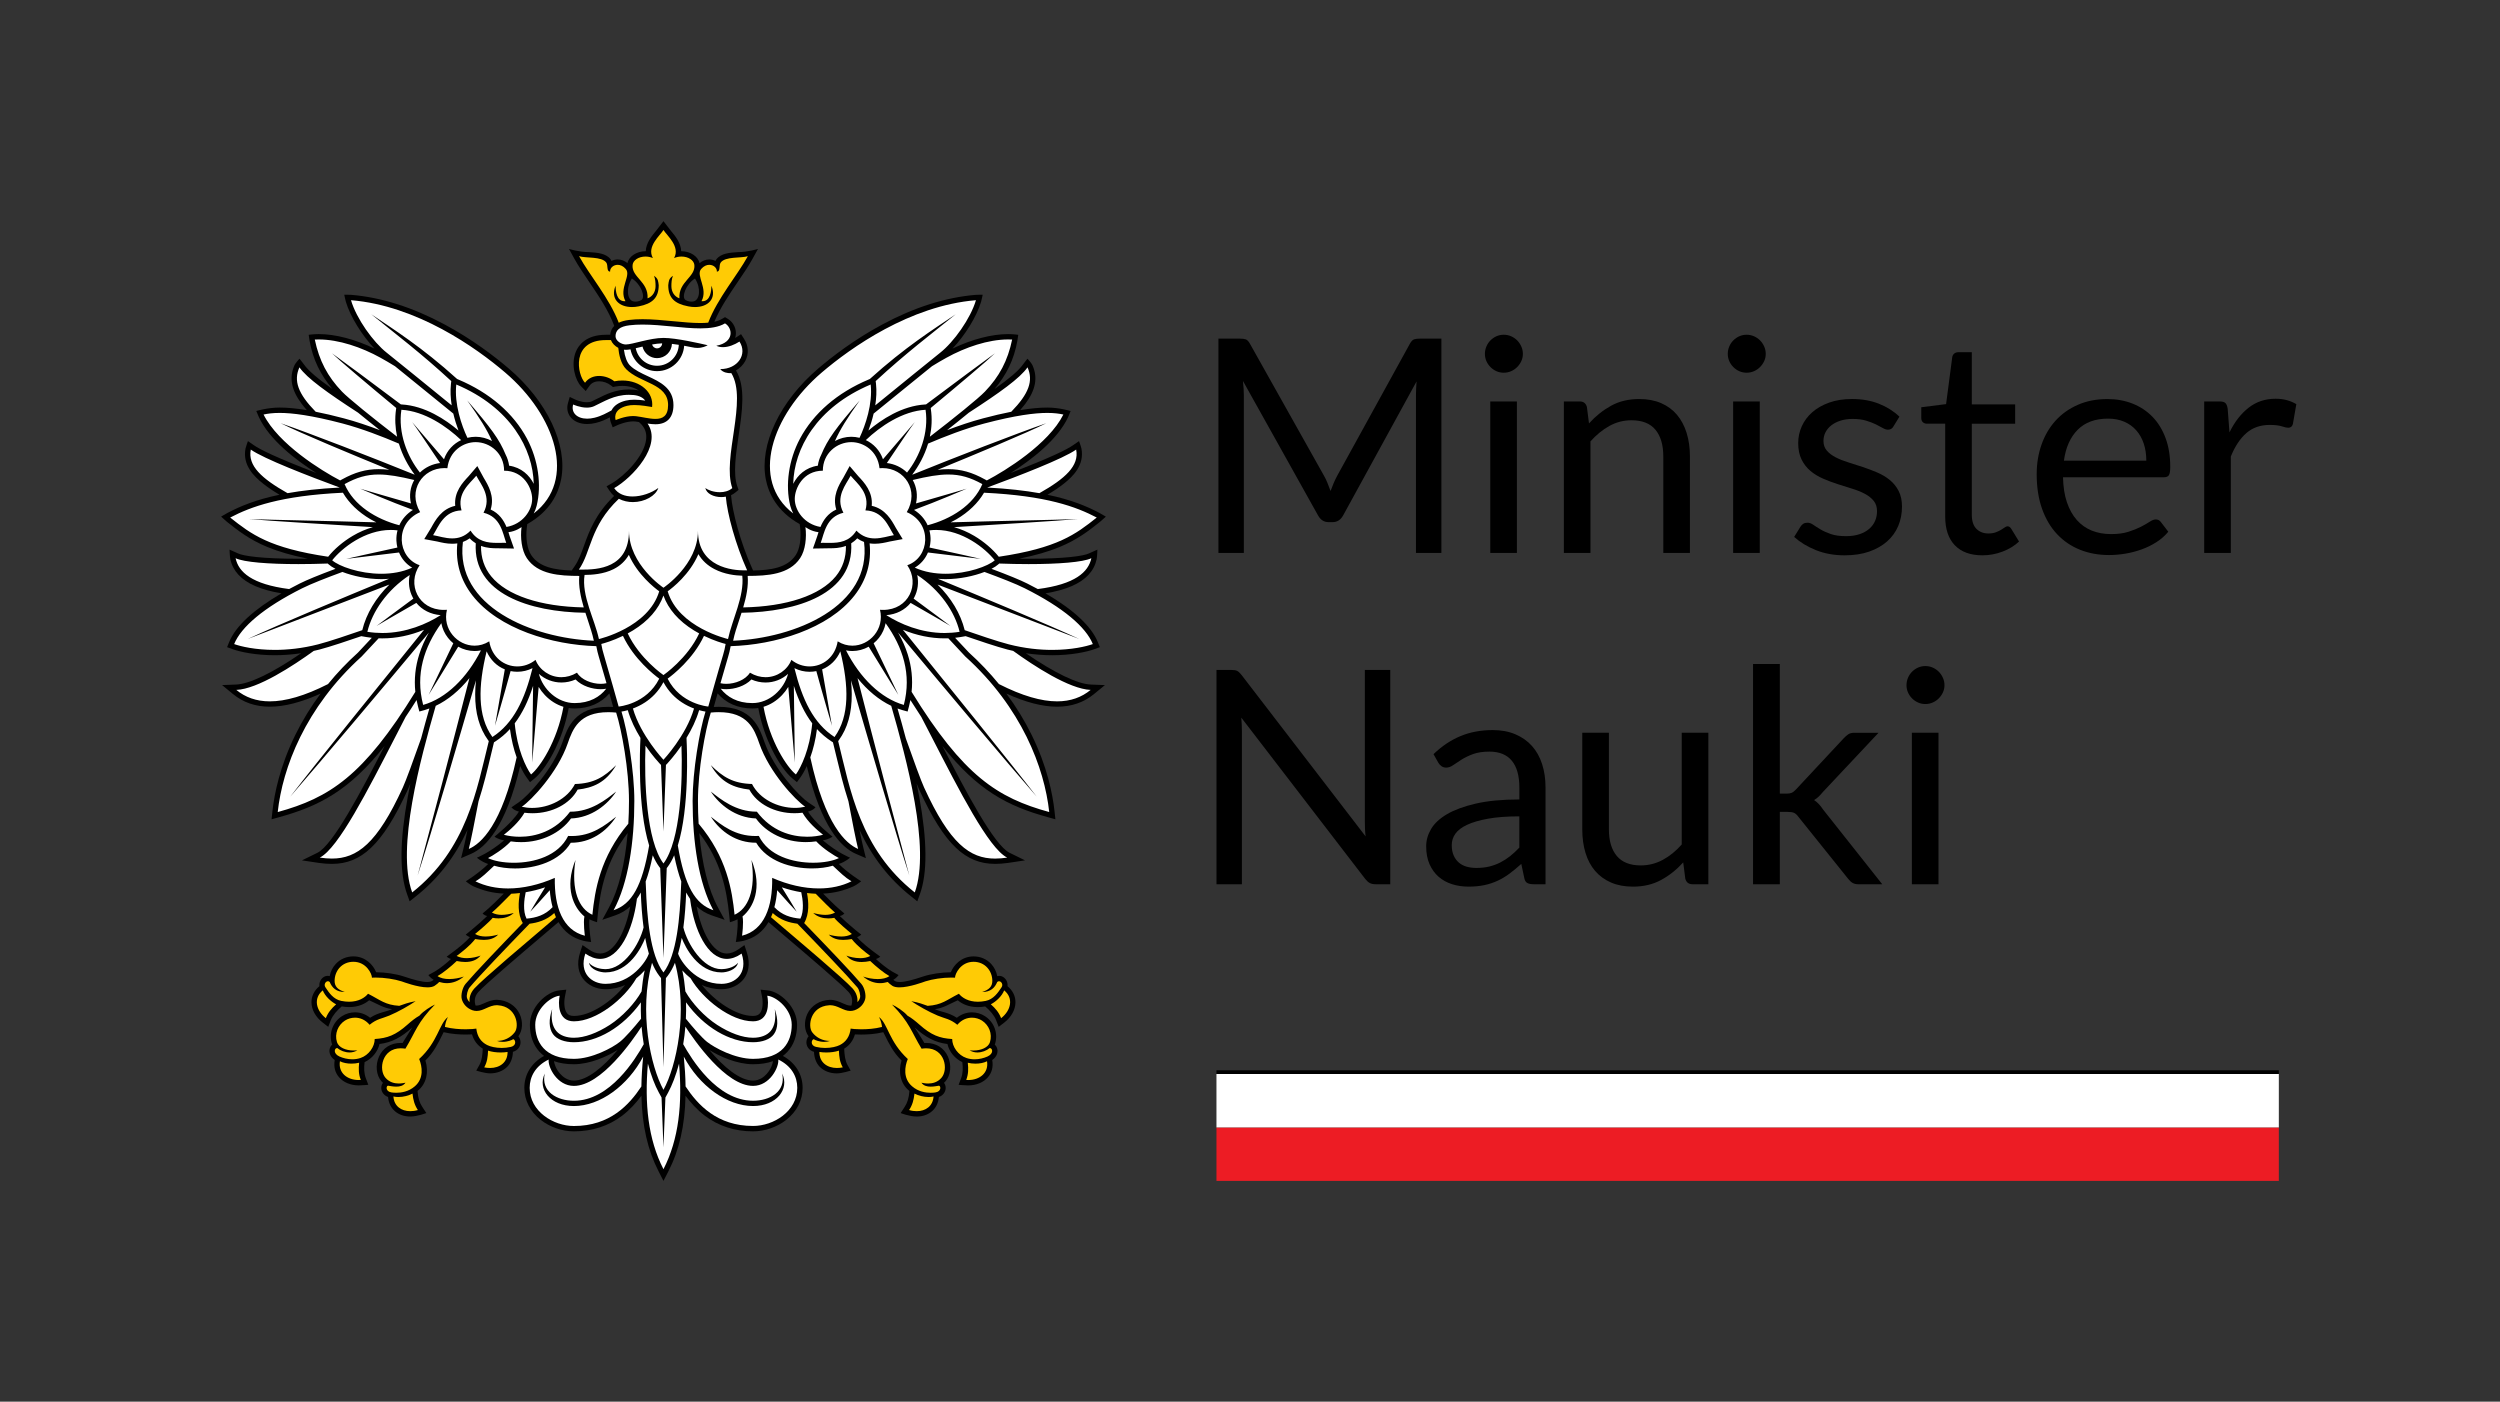
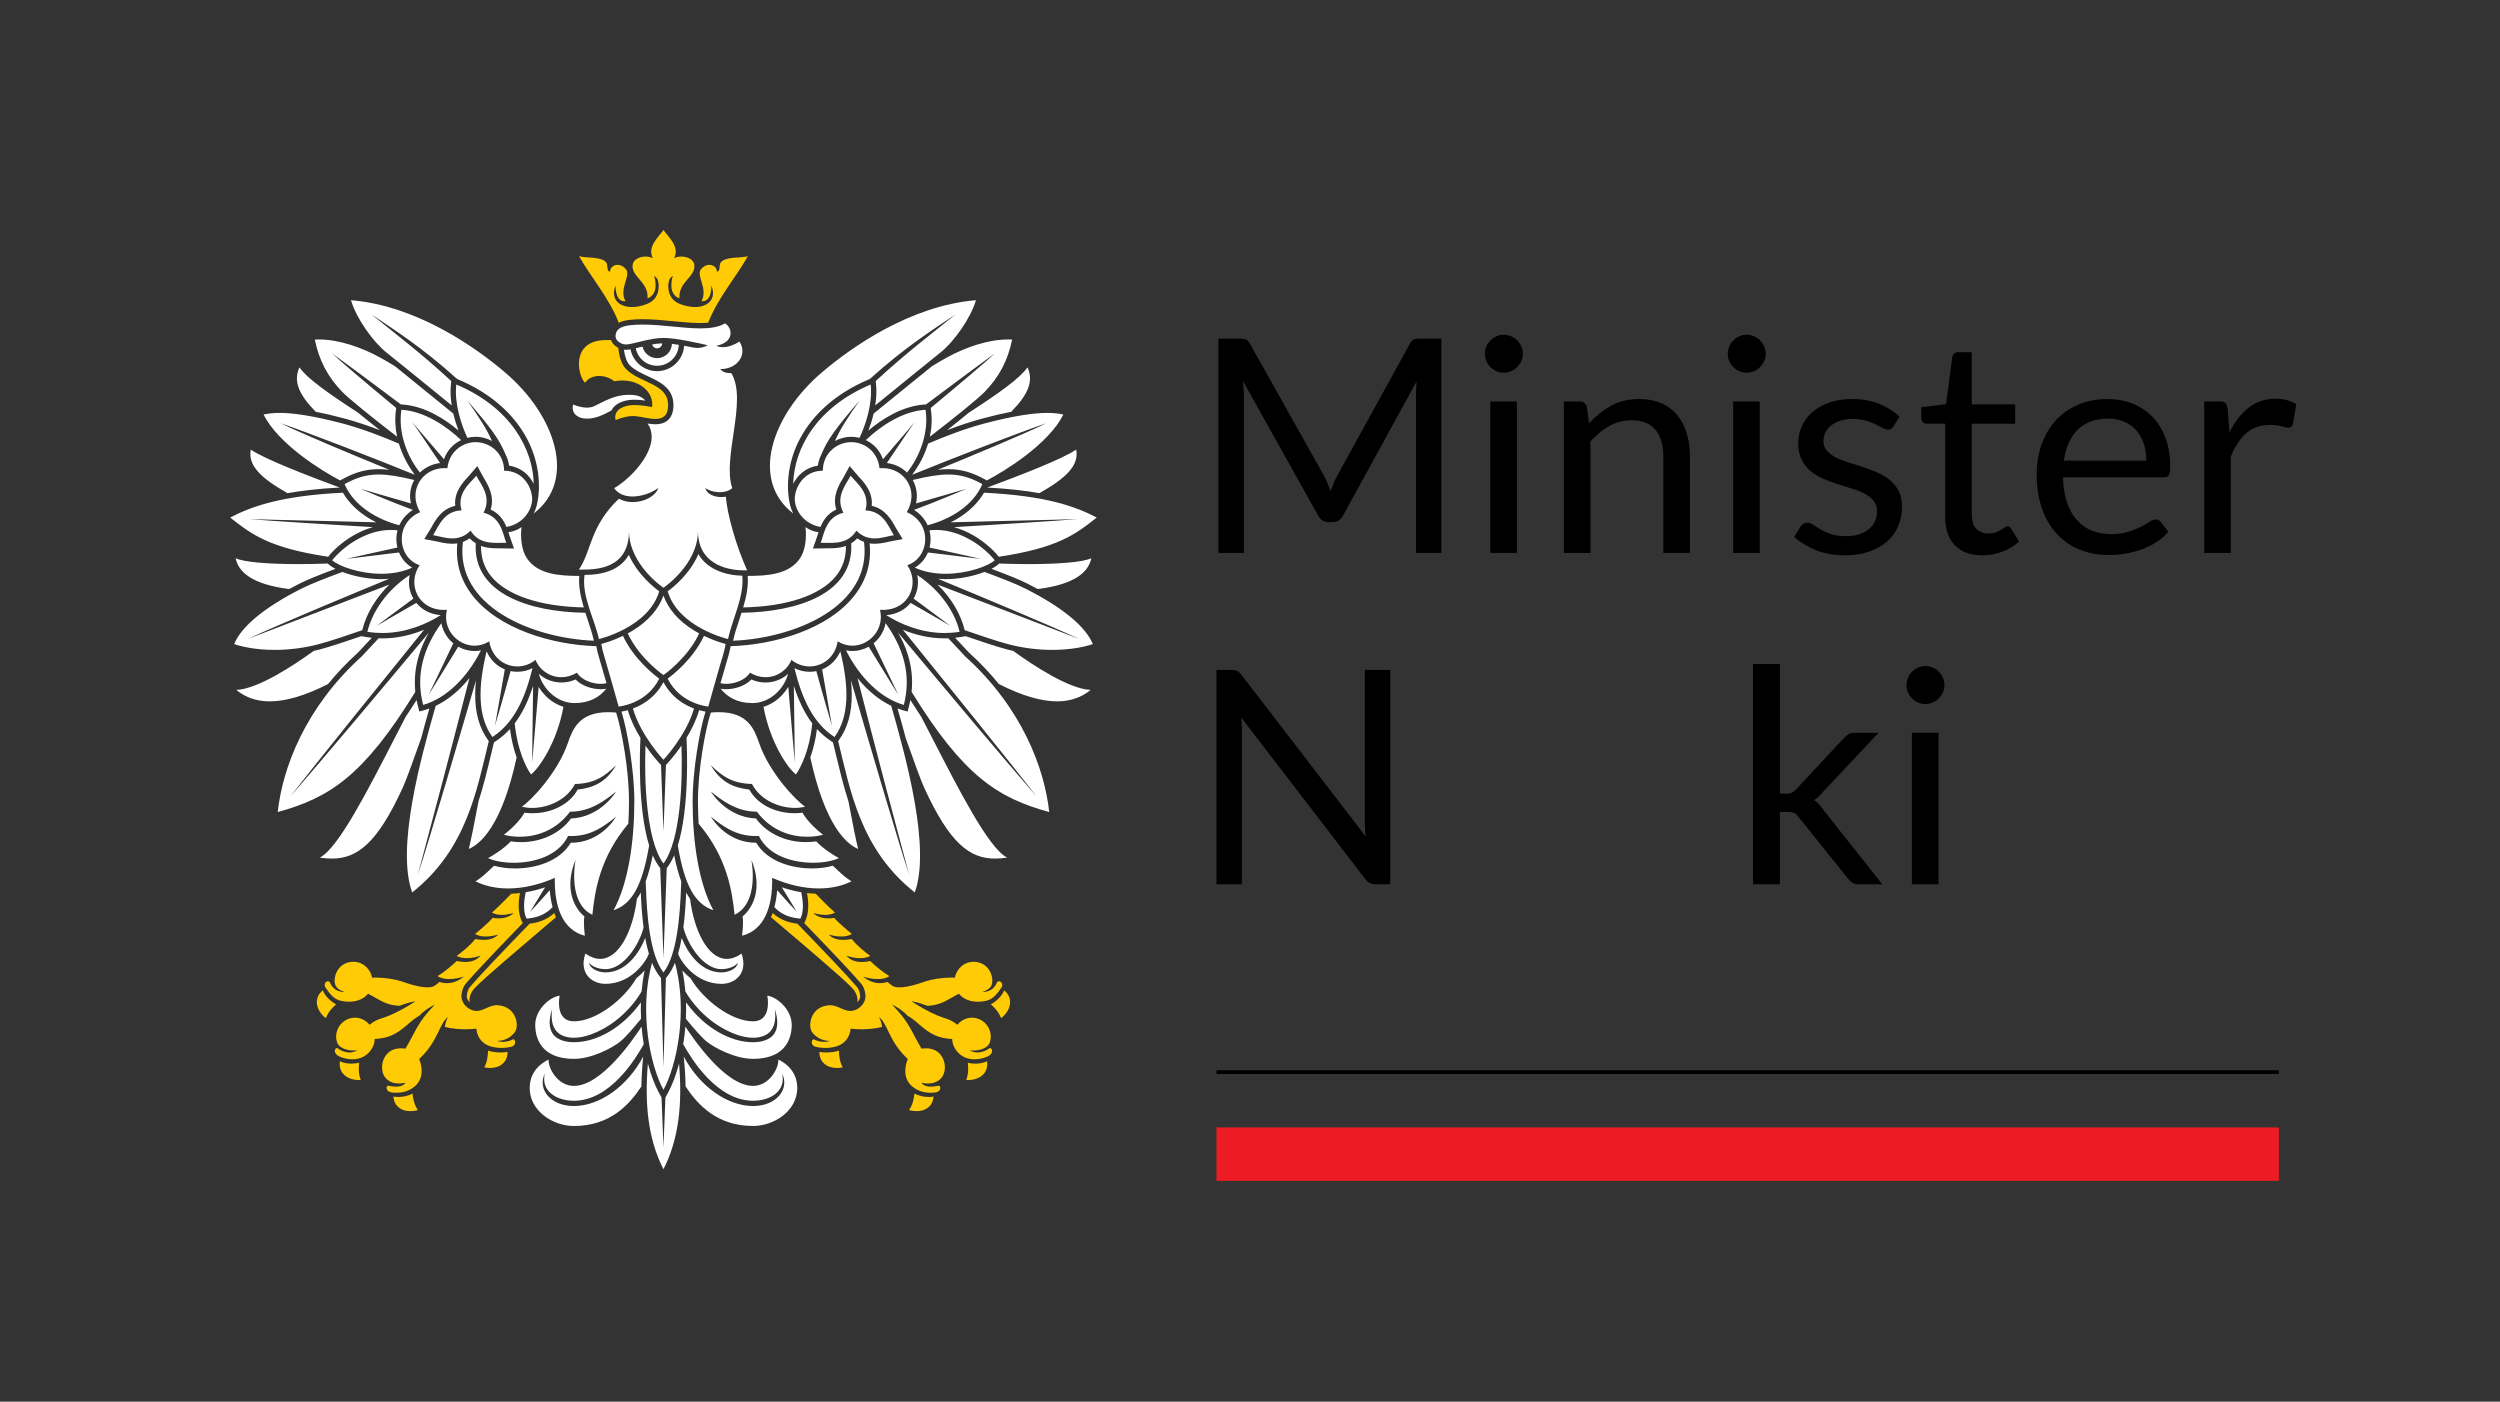
<svg xmlns="http://www.w3.org/2000/svg" xmlns:xlink="http://www.w3.org/1999/xlink" version="1.1" id="Warstwa_1" x="0px" y="0px" width="192.246px" height="107.787px" viewBox="0 0 192.246 107.787" enable-background="new 0 0 192.246 107.787" xml:space="preserve">
  <rect x="0" y="0" width="192.246" height="107.787" fill="#333333" stroke="none" />
  <g>
    <defs>
      <rect id="SVGID_1_" width="192.246" height="107.787" />
    </defs>
    <clipPath id="SVGID_2_">
      <use xlink:href="#SVGID_1_" overflow="visible" />
    </clipPath>
    <g clip-path="url(#SVGID_2_)">
      <path d="M102.082,37.143c0.082,0.204,0.16,0.409,0.236,0.615c0.076-0.214,0.158-0.419,0.242-0.615    c0.084-0.195,0.18-0.393,0.287-0.592l5.578-10.132c0.1-0.176,0.203-0.284,0.311-0.322c0.105-0.039,0.26-0.058,0.459-0.058h1.645    v16.479h-1.955V30.41c0-0.161,0.004-0.333,0.012-0.518s0.02-0.372,0.035-0.563l-5.646,10.304    c-0.191,0.345-0.461,0.518-0.805,0.518h-0.322c-0.346,0-0.613-0.172-0.805-0.518L95.58,29.294c0.023,0.2,0.041,0.395,0.052,0.586    c0.012,0.192,0.018,0.368,0.018,0.529v12.109h-1.955V26.04h1.645c0.199,0,0.353,0.019,0.46,0.058    c0.107,0.038,0.211,0.146,0.311,0.322l5.691,10.143C101.908,36.746,102.002,36.94,102.082,37.143z" />
      <path d="M117.107,27.212c0,0.2-0.04,0.385-0.121,0.558c-0.08,0.172-0.188,0.326-0.321,0.46c-0.135,0.134-0.29,0.24-0.466,0.316    c-0.177,0.077-0.364,0.115-0.563,0.115c-0.2,0-0.386-0.039-0.559-0.115c-0.172-0.076-0.325-0.182-0.46-0.316    c-0.134-0.134-0.239-0.288-0.315-0.46c-0.077-0.173-0.115-0.358-0.115-0.558c0-0.199,0.038-0.389,0.115-0.569    c0.076-0.18,0.182-0.337,0.315-0.471c0.135-0.134,0.288-0.24,0.46-0.316c0.173-0.077,0.358-0.115,0.559-0.115    c0.199,0,0.387,0.038,0.563,0.115c0.176,0.077,0.331,0.182,0.466,0.316c0.134,0.134,0.241,0.292,0.321,0.471    C117.067,26.824,117.107,27.013,117.107,27.212z M116.647,30.87v11.649h-2.047V30.87H116.647z" />
      <path d="M120.258,42.519V30.87h1.219c0.292,0,0.476,0.142,0.553,0.425l0.161,1.265c0.506-0.56,1.071-1.012,1.696-1.357    c0.624-0.345,1.347-0.518,2.167-0.518c0.637,0,1.198,0.105,1.685,0.316c0.487,0.211,0.894,0.51,1.22,0.897    c0.325,0.387,0.572,0.853,0.741,1.397c0.169,0.544,0.253,1.146,0.253,1.806v7.417h-2.047v-7.417c0-0.881-0.201-1.566-0.604-2.053    s-1.018-0.73-1.846-0.73c-0.605,0-1.171,0.146-1.696,0.437c-0.525,0.292-1.01,0.687-1.455,1.185v8.579H120.258z" />
      <path d="M135.783,27.212c0,0.2-0.04,0.385-0.121,0.558c-0.08,0.172-0.188,0.326-0.321,0.46c-0.135,0.134-0.29,0.24-0.466,0.316    c-0.177,0.077-0.364,0.115-0.563,0.115c-0.2,0-0.386-0.039-0.559-0.115c-0.172-0.076-0.325-0.182-0.46-0.316    c-0.134-0.134-0.239-0.288-0.315-0.46c-0.077-0.173-0.115-0.358-0.115-0.558c0-0.199,0.038-0.389,0.115-0.569    c0.076-0.18,0.182-0.337,0.315-0.471c0.135-0.134,0.288-0.24,0.46-0.316c0.173-0.077,0.358-0.115,0.559-0.115    c0.199,0,0.387,0.038,0.563,0.115c0.176,0.077,0.331,0.182,0.466,0.316c0.134,0.134,0.241,0.292,0.321,0.471    C135.743,26.824,135.783,27.013,135.783,27.212z M135.323,30.87v11.649h-2.047V30.87H135.323z" />
      <path d="M145.604,32.79c-0.092,0.169-0.233,0.253-0.426,0.253c-0.114,0-0.245-0.042-0.391-0.126s-0.324-0.178-0.534-0.282    c-0.211-0.104-0.463-0.199-0.754-0.288c-0.291-0.088-0.636-0.132-1.035-0.132c-0.345,0-0.655,0.044-0.931,0.132    c-0.276,0.088-0.512,0.209-0.708,0.362c-0.195,0.153-0.345,0.332-0.448,0.535c-0.104,0.204-0.155,0.424-0.155,0.662    c0,0.299,0.086,0.548,0.259,0.747c0.173,0.2,0.4,0.372,0.685,0.518c0.283,0.146,0.605,0.274,0.966,0.385    c0.36,0.111,0.73,0.23,1.109,0.356c0.38,0.126,0.75,0.267,1.11,0.42s0.682,0.345,0.966,0.575c0.283,0.23,0.512,0.512,0.684,0.845    c0.173,0.333,0.259,0.734,0.259,1.202c0,0.537-0.096,1.033-0.287,1.489s-0.476,0.851-0.851,1.185    c-0.376,0.333-0.836,0.596-1.38,0.788c-0.545,0.191-1.174,0.288-1.887,0.288c-0.813,0-1.549-0.132-2.208-0.397    c-0.659-0.264-1.219-0.604-1.679-1.018l0.483-0.782c0.061-0.099,0.134-0.176,0.218-0.23c0.085-0.053,0.196-0.081,0.334-0.081    s0.283,0.054,0.437,0.161c0.153,0.107,0.34,0.227,0.559,0.356c0.218,0.131,0.482,0.25,0.793,0.356    c0.311,0.108,0.699,0.161,1.167,0.161c0.398,0,0.748-0.052,1.047-0.155s0.548-0.243,0.747-0.419s0.347-0.38,0.443-0.61    c0.096-0.23,0.144-0.475,0.144-0.736c0-0.322-0.086-0.588-0.259-0.799s-0.4-0.391-0.685-0.541    c-0.283-0.149-0.607-0.28-0.972-0.391c-0.364-0.111-0.735-0.228-1.115-0.351s-0.752-0.263-1.115-0.42    c-0.364-0.157-0.688-0.354-0.972-0.592c-0.284-0.238-0.512-0.531-0.685-0.88c-0.173-0.349-0.259-0.772-0.259-1.271    c0-0.444,0.092-0.872,0.276-1.282c0.184-0.41,0.452-0.771,0.805-1.081s0.786-0.558,1.3-0.742c0.513-0.184,1.1-0.276,1.759-0.276    c0.767,0,1.455,0.121,2.064,0.362c0.609,0.241,1.137,0.573,1.581,0.995L145.604,32.79z" />
      <path d="M152.445,42.703c-0.92,0-1.627-0.257-2.121-0.771c-0.495-0.514-0.742-1.253-0.742-2.22v-7.13h-1.402    c-0.123,0-0.227-0.036-0.311-0.109c-0.085-0.073-0.127-0.186-0.127-0.339v-0.817l1.909-0.241l0.472-3.6    c0.015-0.115,0.064-0.209,0.149-0.282c0.084-0.073,0.191-0.109,0.322-0.109h1.034V31.1h3.335v1.483h-3.335v6.992    c0,0.491,0.119,0.855,0.356,1.092c0.238,0.238,0.545,0.356,0.92,0.356c0.215,0,0.401-0.029,0.559-0.086    c0.156-0.058,0.293-0.121,0.408-0.19c0.114-0.069,0.212-0.132,0.293-0.19c0.08-0.057,0.151-0.086,0.213-0.086    c0.107,0,0.203,0.065,0.287,0.195l0.598,0.978c-0.353,0.33-0.777,0.588-1.276,0.776C153.488,42.609,152.975,42.703,152.445,42.703    z" />
      <path d="M162.059,30.686c0.698,0,1.342,0.117,1.933,0.351c0.59,0.234,1.1,0.571,1.529,1.012c0.429,0.441,0.765,0.985,1.006,1.633    c0.242,0.648,0.362,1.386,0.362,2.214c0,0.322-0.034,0.537-0.104,0.644c-0.068,0.107-0.199,0.161-0.391,0.161h-7.751    c0.016,0.736,0.115,1.376,0.299,1.92c0.185,0.544,0.438,0.999,0.759,1.363c0.322,0.364,0.705,0.636,1.15,0.816    c0.444,0.18,0.942,0.27,1.495,0.27c0.514,0,0.956-0.059,1.328-0.178c0.372-0.119,0.691-0.247,0.96-0.385    c0.269-0.138,0.492-0.266,0.673-0.385c0.18-0.119,0.335-0.178,0.466-0.178c0.168,0,0.299,0.065,0.391,0.196l0.575,0.748    c-0.253,0.307-0.556,0.573-0.908,0.799c-0.353,0.227-0.73,0.413-1.133,0.558s-0.818,0.255-1.248,0.328s-0.854,0.109-1.276,0.109    c-0.805,0-1.547-0.136-2.226-0.408c-0.678-0.272-1.265-0.671-1.759-1.196c-0.495-0.525-0.88-1.175-1.156-1.949    c-0.275-0.774-0.414-1.664-0.414-2.668c0-0.813,0.125-1.571,0.374-2.277s0.607-1.317,1.075-1.834s1.039-0.924,1.714-1.219    C160.456,30.833,161.216,30.686,162.059,30.686z M162.104,32.192c-0.988,0-1.767,0.286-2.334,0.857s-0.92,1.363-1.058,2.375h6.336    c0-0.475-0.065-0.91-0.195-1.305c-0.131-0.395-0.322-0.736-0.575-1.023s-0.562-0.51-0.926-0.667S162.572,32.192,162.104,32.192z" />
      <path d="M169.499,42.519V30.87h1.173c0.223,0,0.376,0.042,0.46,0.126c0.085,0.084,0.143,0.23,0.173,0.437l0.138,1.817    c0.398-0.813,0.892-1.447,1.479-1.903c0.586-0.456,1.274-0.684,2.063-0.684c0.322,0,0.613,0.037,0.874,0.109    s0.502,0.174,0.725,0.305l-0.265,1.529c-0.054,0.192-0.172,0.288-0.356,0.288c-0.107,0-0.272-0.036-0.494-0.109    c-0.223-0.073-0.533-0.109-0.932-0.109c-0.713,0-1.31,0.207-1.788,0.621c-0.479,0.414-0.88,1.016-1.202,1.806v7.417H169.499z" />
    </g>
  </g>
  <g>
    <defs>
-       <rect id="SVGID_3_" x="17.007" y="17.008" width="68.032" height="73.798" />
-     </defs>
+       </defs>
    <clipPath id="SVGID_4_">
      <use xlink:href="#SVGID_3_" overflow="visible" />
    </clipPath>
-     <path clip-path="url(#SVGID_4_)" d="M78.883,50.234c0.678,0.098,1.353,0.153,2.027,0.153c1.45,0,2.639-0.245,3.266-0.474   l0.401-0.146l-0.159-0.396c-0.497-1.216-1.874-2.494-4.023-3.744c0.794-0.131,1.463-0.316,2.016-0.555   c1.079-0.468,1.723-1.161,1.918-2.058c0.044-0.208,0.06-0.749,0.06-0.749s-0.454,0.198-0.643,0.289   c-0.413,0.201-1.851,0.414-4.649,0.414c-0.239,0-0.481-0.003-0.724-0.006c1.221-0.246,2.235-0.538,3.096-0.892   c1.406-0.58,2.28-1.276,3.126-1.947c0.123-0.1,0.444-0.394,0.444-0.394s-0.37-0.223-0.51-0.295   c-0.959-0.502-2.158-1.009-3.982-1.388c0.486-0.289,0.899-0.566,1.255-0.848c0.702-0.553,1.605-1.434,1.358-2.705   c-0.03-0.156-0.185-0.572-0.185-0.572s-0.329,0.224-0.461,0.316c-0.44,0.314-1.665,0.932-4.801,2.136   c1.61-1.014,3.624-2.566,4.429-4.312c0.048-0.11,0.187-0.454,0.187-0.454s-0.86-0.266-1.789-0.266   c-0.598,0-1.296,0.067-2.095,0.199c0.145-0.166,0.275-0.323,0.391-0.475c0.81-1.077,0.987-2.025,0.555-2.988   c-0.075-0.165-0.381-0.493-0.381-0.493s-0.231,0.282-0.335,0.43c-0.343,0.497-1.096,1.123-2.201,1.903   c0.916-1.082,1.499-2.246,1.761-3.72c0.021-0.112,0.067-0.45,0.067-0.45s-0.403-0.056-0.773-0.056   c-1.273,0-2.803,0.404-4.285,1.115c0.959-1.012,1.865-2.466,2.201-3.605c0.043-0.144,0.122-0.535,0.122-0.535   s-0.359-0.008-0.55,0.008c-2.294,0.195-4.707,0.954-7.163,2.275c-2.143,1.147-3.863,2.475-4.927,3.383   c-2.96,2.523-4.547,5.865-4.04,8.518c0.209,1.077,0.843,2.464,2.607,3.452l0.036,0.276c0.098,0.823-0.033,1.651-0.343,2.113   c-0.654,0.98-1.939,1.156-3.275,1.179l-0.085-0.185c-0.915-2.032-1.509-4.365-1.603-5.527l-0.007-0.078   c0.133-0.062,0.253-0.139,0.361-0.231l0.216-0.181L56.698,37.4c-0.334-0.958-0.113-2.453,0.1-3.896   c0.275-1.853,0.558-3.761-0.201-5.017c0.3-0.176,0.547-0.422,0.708-0.717c0.296-0.548,0.262-1.175-0.096-1.726l-0.223-0.348   l-0.344,0.226c-0.036,0.022-0.073,0.045-0.109,0.067c0.021-0.063,0.032-0.117,0.04-0.165c0.089-0.502-0.163-1.043-0.612-1.311   l-0.208-0.124l-0.215,0.124c-0.162,0.1-0.365,0.174-0.606,0.229c0.451-1.072,1.16-2.122,1.808-3.074   c0.424-0.623,0.824-1.211,1.129-1.768l0.419-0.757c0,0-0.779,0.244-1.536,0.244c-0.618,0.041-1.314,0.087-1.662,0.554   c-0.03,0.038-0.053,0.082-0.073,0.122c-0.143-0.07-0.306-0.11-0.476-0.11c-0.268,0-0.529,0.099-0.751,0.283   c-0.111-0.53-0.712-0.918-1.407-0.918c-0.018-0.638-0.477-1.192-0.787-1.562c-0.093-0.113-0.576-0.748-0.576-0.748   s-0.48,0.635-0.575,0.748c-0.309,0.37-0.769,0.924-0.787,1.562c-0.697,0-1.296,0.388-1.407,0.917   c-0.222-0.183-0.483-0.282-0.752-0.282c-0.169,0-0.331,0.04-0.477,0.11c-0.02-0.04-0.041-0.084-0.07-0.122   c-0.346-0.467-1.044-0.513-1.66-0.554c-0.762,0-1.539-0.244-1.539-0.244L44.17,19.9c0.307,0.557,0.708,1.145,1.129,1.768   c0.713,1.05,1.503,2.209,1.935,3.393c-0.207,0.206-0.29,0.451-0.309,0.682h-0.331c-1.542,0-2.109,0.814-2.309,1.296   c-0.413,0.995-0.037,2.234,0.414,2.684l0.343,0.346l0.283-0.396c0.209-0.294,0.524-0.352,0.748-0.352   c0.32,0,0.661,0.12,0.913,0.323l0.148,0.118l0.185-0.036c0.184-0.036,0.363-0.052,0.545-0.052c0.474,0,0.921,0.129,1.26,0.36   c-0.108-0.03-0.228-0.051-0.355-0.063c-0.139-0.014-0.279-0.022-0.412-0.022c-1.015,0-1.763,0.376-2.423,0.705   c-0.148,0.075-0.286,0.144-0.42,0.207c-0.107,0.049-0.235,0.071-0.389,0.071c-0.433,0-0.871-0.198-0.877-0.202l-0.437-0.206   l-0.133,0.468c-0.111,0.385-0.046,0.764,0.177,1.062c0.265,0.351,0.739,0.554,1.296,0.554c0.214,0,0.437-0.03,0.667-0.085   c0.441-0.108,0.782-0.273,1.081-0.43c0.005,0.191,0.052,0.329,0.059,0.356l0.157,0.414l0.399-0.183   c0.007-0.002,0.626-0.276,1.182-0.276c0.058,0,0.114,0.001,0.166,0.009c0.086,0.009,0.173,0.025,0.269,0.04l0.057,0.051   c0.392,0.346,0.554,0.762,0.501,1.269c-0.135,1.296-1.66,2.835-2.662,3.406l-0.384,0.216l0.245,0.369   c0.093,0.14,0.207,0.265,0.335,0.375c-1.443,1.399-1.927,2.742-2.314,3.825c-0.224,0.617-0.417,1.148-0.735,1.601l-0.211,0.304   c-1.274-0.04-2.484-0.238-3.109-1.178c-0.308-0.462-0.443-1.29-0.342-2.113l0.034-0.276c1.765-0.988,2.4-2.375,2.606-3.452   c0.507-2.653-1.078-5.995-4.037-8.518c-1.064-0.908-2.785-2.236-4.929-3.383c-2.456-1.321-4.867-2.08-7.162-2.275   c-0.189-0.016-0.551-0.008-0.551-0.008s0.08,0.391,0.121,0.535c0.338,1.139,1.244,2.593,2.203,3.605   c-1.482-0.711-3.012-1.115-4.287-1.115c-0.369,0-0.773,0.056-0.773,0.056s0.048,0.338,0.067,0.45   c0.263,1.474,0.849,2.638,1.763,3.72c-1.106-0.78-1.859-1.406-2.202-1.903c-0.104-0.148-0.335-0.43-0.335-0.43   s-0.305,0.328-0.381,0.493c-0.429,0.963-0.256,1.911,0.557,2.988c0.114,0.152,0.245,0.309,0.39,0.475   c-0.801-0.132-1.496-0.199-2.094-0.199c-0.93,0-1.794,0.266-1.794,0.266s0.141,0.344,0.193,0.454   c0.802,1.746,2.817,3.298,4.423,4.312c-3.133-1.204-4.359-1.822-4.801-2.136c-0.13-0.092-0.457-0.316-0.457-0.316   s-0.155,0.416-0.187,0.572c-0.248,1.271,0.658,2.152,1.36,2.705c0.354,0.282,0.767,0.559,1.255,0.848   c-1.825,0.379-3.027,0.886-3.982,1.388c-0.141,0.072-0.51,0.295-0.51,0.295s0.32,0.294,0.444,0.394   c0.845,0.671,1.719,1.367,3.126,1.947c0.861,0.354,1.876,0.646,3.099,0.892c-0.245,0.003-0.49,0.006-0.729,0.006   c-2.796,0-4.234-0.213-4.646-0.414c-0.19-0.091-0.644-0.289-0.644-0.289s0.016,0.541,0.062,0.749   c0.194,0.897,0.837,1.59,1.915,2.058c0.555,0.239,1.223,0.424,2.017,0.555c-2.146,1.25-3.529,2.528-4.023,3.744l-0.161,0.396   l0.401,0.146c0.628,0.229,1.817,0.474,3.268,0.474c0.674,0,1.351-0.055,2.025-0.153c-2.194,1.506-3.965,2.365-5.002,2.407   l-1.077,0.042l0.833,0.685c0.783,0.65,1.738,0.977,2.837,0.977c1.124,0,2.416-0.335,3.907-1.009   c-0.741,0.999-1.389,2.047-1.932,3.153c-1.201,2.436-1.628,4.559-1.775,5.911l-0.065,0.604l0.584-0.163   c3.091-0.851,5.401-2.057,8.112-5.48c-1.803,3.489-3.968,7.624-5.169,8.217l-1.189,0.584l1.311,0.197   c0.359,0.05,0.682,0.074,0.988,0.074c1.161,0,2.115-0.388,3-1.225c0.945-0.892,1.848-2.316,2.84-4.485   c0.051-0.114,0.119-0.278,0.199-0.479c-0.072,0.336-0.136,0.676-0.199,1.016c-0.626,3.415-0.643,5.877-0.051,7.514l0.192,0.537   l0.45-0.358c1.724-1.36,3.033-3.047,4.002-5.142c-0.117,0.577-0.22,1.059-0.299,1.379l-0.197,0.803l0.76-0.328   c1.135-0.488,2.679-2.072,3.786-6.756c0.172,0.375,0.345,0.675,0.501,0.888l0.254,0.352l0.339-0.277   c0.504-0.407,1.121-1.284,1.609-2.294c0.353-0.725,0.776-1.798,1.028-3.13c0.146,0.021,0.299,0.033,0.453,0.033   c1.113,0,2.045-0.417,2.674-1.157c0.136,0.485,0.247,0.88,0.293,1.042c-0.131-0.007-0.256-0.012-0.379-0.012   c-2.58,0-3.14,1.619-3.511,2.69c-0.751,2.173-2.738,4.233-3.368,4.651c-0.165,0.109-0.564,0.384-0.564,0.384   s0.144,0.226,0.572,0.332c-0.512,0.854-1.878,1.928-1.878,1.928s0.264,0.211,0.743,0.285c-1.163,0.976-2.094,1.331-2.094,1.331   s0.309,0.301,0.865,0.486c-0.713,0.71-1.718,1.33-1.718,1.33s0.313,0.262,0.56,0.377c0.751,0.338,1.501,0.532,2.359,0.57   c-0.457,0.463-0.877,0.883-1.178,1.144l-0.453,0.383c0,0,0.125,0.151,0.352,0.198c-0.21,0.214-0.838,0.773-1.191,1.058   l-0.456,0.371c0,0,0.129,0.125,0.319,0.193c-0.312,0.392-1.026,0.937-1.266,1.116l-0.52,0.387c0,0,0.163,0.133,0.334,0.178   c-0.263,0.257-0.9,0.768-1.235,0.956c-0.128,0.067-0.505,0.28-0.505,0.28s0.161,0.228,0.406,0.367   c-0.088,0.057-0.157,0.163-0.477,0.166c-0.406,0.005-1.047-0.166-1.822-0.427c-0.586-0.194-1.422-0.321-2.123-0.323   c-0.217-0.554-0.819-1.22-1.75-1.22c-0.536,0-1.019,0.21-1.362,0.589c-0.239,0.259-0.395,0.58-0.459,0.928   c-0.339-0.087-0.593,0.122-0.711,0.346c-0.072,0.132-0.099,0.286-0.078,0.43h-0.004c-0.395,0.326-0.614,0.769-0.609,1.242   c0.005,0.566,0.316,1.128,0.853,1.547l0.435,0.336l0.202-0.516c0.14-0.364,0.472-0.752,0.838-1.054   c0.191,0.033,0.379,0.052,0.562,0.052c0.767,0,1.26-0.282,1.545-0.526c0.738,0.331,1.097,0.595,1.766,0.684   c-0.364,0.153-0.625,0.2-0.746,0.242c-0.309,0.096-0.603,0.195-0.947,0.421c-0.336-0.271-0.735-0.419-1.161-0.419   c-0.35,0-0.702,0.103-0.991,0.287c-0.718,0.456-1.04,1.332-0.786,2.134c0.005,0.022,0.014,0.043,0.022,0.063   c-0.1,0.089-0.169,0.206-0.196,0.351c-0.051,0.244,0.031,0.584,0.391,0.831c-0.095,0.556,0.04,0.984,0.332,1.325   c0.339,0.397,0.893,0.628,1.515,0.628c0.261,0,0.737-0.046,0.737-0.046l-0.196-0.519c-0.136-0.364-0.146-0.775-0.091-1.224   c0.571-0.264,1.012-0.806,1.149-1.395c0.944-0.115,1.674-0.512,2.518-1.267c0,0-0.383,0.584-0.573,0.905   c-0.055,0.091-0.113,0.182-0.172,0.284c-0.05-0.004-0.096-0.004-0.145-0.004c-0.757,0-1.365,0.38-1.666,1.045   c-0.299,0.66-0.221,1.443,0.191,1.911c0.034,0.041,0.071,0.079,0.111,0.113c-0.084,0.107-0.133,0.244-0.13,0.397   c0.002,0.267,0.168,0.567,0.524,0.692c0.067,0.898,0.75,1.502,1.704,1.502c0.557,0,1.237-0.268,1.237-0.268l-0.306-0.465   c-0.22-0.326-0.335-0.704-0.37-1.236c0.682-0.525,0.882-1.45,0.605-2.341c0.631-0.609,0.984-1.332,1.3-1.973   c0.035-0.074,0.068-0.14,0.101-0.203c0.633,0.152,1.273,0.183,1.707,0.183c0.176,0,0.337-0.003,0.475-0.013   c0.139,0.473,0.419,0.846,0.827,1.096c-0.019,0.466-0.07,0.917-0.248,1.238l-0.252,0.45c0,0,0.666,0.214,1.064,0.214   c0.525,0,0.994-0.182,1.316-0.505c0.281-0.286,0.432-0.713,0.439-1.151c0.445-0.127,0.594-0.479,0.587-0.755   c-0.006-0.171-0.068-0.328-0.167-0.444c0.339-0.445,0.364-1.137,0.103-1.706c-0.297-0.648-0.968-1.07-1.727-1.096   c-0.392-0.013-0.735,0.141-1.014,0.268c-0.213,0.091-0.395,0.175-0.569,0.175c-0.032,0-0.064,0-0.092-0.01   c-0.075-0.269-0.117-0.656,0.218-1.028c0.571-0.628,3.049-2.732,5.04-4.425c0.414-0.353,0.79-0.672,1.125-0.958   c0.434,0.747,1.073,1.233,1.927,1.441c0.228,0.061,0.584,0.09,0.584,0.09s-0.191-1.026-0.132-1.746   c0.288,0.146,0.588,0.224,0.588,0.224s0.034-0.4,0.051-0.534c0.203-2.013,0.642-4.162,2.301-6.325   c-0.198,2.372-0.694,4.362-1.443,5.743l-0.505,0.931l1.001-0.343c0.439-0.152,0.819-0.38,1.151-0.685   c-0.35,1.879-1.208,3.621-2.32,3.621c-0.281,0-0.585-0.112-0.9-0.333l-0.454-0.316L44.622,73.2   c-0.335,0.997-0.081,1.66,0.194,2.039c0.376,0.519,1.026,0.831,1.741,0.831c0.567,0,1.072-0.126,1.514-0.323   c-1.006,1.247-2.639,2.378-3.939,2.378c-0.321,0-0.454-0.115-0.526-0.204c-0.232-0.282-0.248-0.856-0.166-1.272l0.107-0.546   l-0.555,0.057c-0.474,0.051-1.023,0.362-1.469,0.832c-0.498,0.534-0.776,1.177-0.776,1.812c0,0.84,0.256,1.557,0.742,2.08   c0.105,0.115,0.222,0.219,0.35,0.315c-0.967,0.532-1.519,1.417-1.519,2.454c0,0.956,0.45,1.83,1.264,2.469   c0.718,0.557,1.643,0.877,2.548,0.877c1.407,0,2.654-0.407,3.707-1.2c0.618-0.471,1.107-1.028,1.486-1.538   c0.048,2.298,0.485,4.197,1.329,5.834l0.366,0.713l0.367-0.713c0.845-1.637,1.281-3.536,1.329-5.834   c0.379,0.51,0.869,1.067,1.486,1.538c1.053,0.793,2.301,1.2,3.708,1.2c0.901,0,1.83-0.32,2.545-0.877   c0.816-0.639,1.266-1.513,1.266-2.469c0-1.037-0.551-1.922-1.518-2.454c0.127-0.097,0.243-0.2,0.349-0.315   c0.485-0.523,0.743-1.24,0.743-2.08c0-0.635-0.279-1.277-0.779-1.812c-0.443-0.47-0.993-0.781-1.47-0.832   c-0.136-0.012-0.554-0.057-0.554-0.057l0.109,0.546c0.083,0.416,0.066,0.99-0.166,1.272c-0.071,0.089-0.208,0.204-0.525,0.204   c-1.3,0-2.934-1.131-3.941-2.378c0.444,0.197,0.947,0.323,1.515,0.323c0.714,0,1.366-0.313,1.74-0.831   c0.273-0.379,0.527-1.042,0.196-2.039l-0.174-0.524l-0.451,0.316c-0.317,0.221-0.622,0.333-0.903,0.333   c-1.114,0-1.97-1.742-2.32-3.621c0.332,0.305,0.712,0.532,1.151,0.685l1,0.343l-0.502-0.931c-0.75-1.381-1.246-3.371-1.449-5.743   c1.663,2.163,2.101,4.313,2.305,6.325c0.013,0.134,0.053,0.534,0.053,0.534s0.299-0.077,0.587-0.224   c0.058,0.72-0.133,1.746-0.133,1.746s0.353-0.029,0.581-0.09c0.857-0.208,1.495-0.694,1.931-1.441   c0.333,0.286,0.71,0.605,1.125,0.958c1.991,1.692,4.468,3.797,5.039,4.425c0.334,0.372,0.293,0.76,0.219,1.028   c-0.031,0.01-0.064,0.01-0.092,0.01c-0.177,0-0.359-0.084-0.572-0.175c-0.276-0.127-0.621-0.28-1.01-0.268   c-0.761,0.025-1.434,0.447-1.728,1.096c-0.262,0.569-0.237,1.261,0.103,1.706c-0.101,0.116-0.161,0.273-0.169,0.444   c-0.008,0.275,0.143,0.628,0.587,0.755c0.008,0.438,0.16,0.865,0.441,1.151c0.322,0.323,0.787,0.505,1.316,0.505   c0.397,0,1.061-0.214,1.061-0.214l-0.251-0.45c-0.177-0.321-0.228-0.772-0.248-1.238c0.409-0.25,0.689-0.623,0.826-1.096   c0.138,0.01,0.3,0.013,0.478,0.013c0.431,0,1.074-0.03,1.704-0.183c0.033,0.063,0.068,0.129,0.103,0.203   c0.316,0.641,0.668,1.363,1.302,1.973c-0.279,0.891-0.077,1.815,0.603,2.341c-0.036,0.532-0.152,0.91-0.37,1.236l-0.305,0.465   c0,0,0.68,0.268,1.237,0.268c0.951,0,1.633-0.604,1.703-1.502c0.355-0.125,0.522-0.426,0.525-0.692   c0.001-0.153-0.046-0.29-0.132-0.397c0.039-0.034,0.077-0.072,0.112-0.113c0.411-0.468,0.487-1.251,0.191-1.911   c-0.299-0.665-0.908-1.045-1.668-1.045c-0.046,0-0.096,0-0.143,0.004c-0.06-0.103-0.115-0.193-0.17-0.284   c-0.191-0.321-0.574-0.905-0.574-0.905c0.843,0.755,1.572,1.151,2.517,1.267c0.134,0.589,0.575,1.131,1.147,1.395   c0.055,0.448,0.047,0.859-0.09,1.224l-0.196,0.519c0,0,0.476,0.046,0.737,0.046c0.623,0,1.176-0.23,1.517-0.628   c0.291-0.341,0.424-0.77,0.332-1.325c0.36-0.247,0.442-0.587,0.392-0.831c-0.028-0.145-0.099-0.262-0.2-0.351   c0.01-0.021,0.017-0.041,0.024-0.063c0.254-0.802-0.069-1.678-0.787-2.134c-0.288-0.185-0.64-0.287-0.988-0.287   c-0.425,0-0.827,0.147-1.162,0.419c-0.344-0.226-0.64-0.325-0.946-0.421c-0.126-0.042-0.384-0.089-0.747-0.242   c0.668-0.089,1.026-0.353,1.764-0.684c0.283,0.244,0.779,0.526,1.545,0.526c0.181,0,0.371-0.019,0.563-0.052   c0.365,0.302,0.696,0.689,0.838,1.054l0.2,0.516l0.437-0.336c0.537-0.419,0.845-0.98,0.854-1.547   c0.004-0.474-0.213-0.916-0.611-1.242h-0.003c0.02-0.144-0.006-0.298-0.076-0.43c-0.123-0.224-0.375-0.433-0.712-0.346   c-0.067-0.348-0.222-0.669-0.46-0.928c-0.343-0.379-0.829-0.589-1.362-0.589c-0.93,0-1.531,0.666-1.748,1.22   c-0.706,0.002-1.539,0.129-2.125,0.323c-0.774,0.261-1.416,0.432-1.823,0.427c-0.319-0.003-0.388-0.109-0.476-0.166   c0.246-0.14,0.407-0.367,0.407-0.367s-0.38-0.213-0.507-0.28c-0.334-0.188-0.972-0.699-1.235-0.956   c0.171-0.045,0.336-0.178,0.336-0.178l-0.521-0.387c-0.24-0.18-0.953-0.725-1.265-1.116c0.186-0.068,0.319-0.193,0.319-0.193   l-0.46-0.371c-0.353-0.284-0.976-0.844-1.187-1.058c0.225-0.047,0.351-0.198,0.351-0.198L64.48,69.86   c-0.305-0.261-0.722-0.681-1.181-1.144c0.857-0.038,1.611-0.232,2.362-0.57c0.244-0.115,0.561-0.377,0.561-0.377   s-1.006-0.62-1.718-1.33c0.554-0.186,0.862-0.486,0.862-0.486s-0.928-0.355-2.091-1.331c0.475-0.074,0.741-0.285,0.741-0.285   s-1.367-1.073-1.879-1.928c0.429-0.106,0.572-0.332,0.572-0.332s-0.398-0.274-0.566-0.384c-0.627-0.418-2.614-2.479-3.365-4.651   c-0.372-1.071-0.932-2.69-3.51-2.69c-0.126,0-0.252,0.005-0.381,0.012c0.044-0.162,0.155-0.56,0.294-1.045   c0.627,0.743,1.559,1.16,2.676,1.16c0.153,0,0.304-0.012,0.452-0.033c0.248,1.333,0.675,2.406,1.027,3.13   c0.487,1.01,1.106,1.887,1.61,2.294l0.336,0.277l0.256-0.352c0.156-0.213,0.331-0.513,0.501-0.888   c1.107,4.684,2.65,6.268,3.787,6.756l0.76,0.328l-0.197-0.803c-0.079-0.32-0.182-0.802-0.3-1.379   c0.967,2.095,2.28,3.781,3.999,5.142l0.449,0.358l0.197-0.537c0.591-1.637,0.573-4.099-0.05-7.514   c-0.065-0.34-0.132-0.68-0.202-1.016c0.081,0.201,0.149,0.365,0.202,0.479c0.991,2.169,1.893,3.594,2.836,4.485   c0.887,0.837,1.843,1.225,3.003,1.225c0.305,0,0.626-0.024,0.987-0.074l1.312-0.197l-1.189-0.584   c-1.203-0.593-3.369-4.728-5.169-8.217c2.709,3.424,5.02,4.63,8.109,5.48l0.585,0.163L81.093,62.4   c-0.145-1.353-0.57-3.476-1.773-5.911c-0.545-1.106-1.189-2.154-1.933-3.153c1.489,0.674,2.781,1.009,3.904,1.009   c1.102,0,2.056-0.327,2.84-0.977l0.834-0.685l-1.081-0.042C82.851,52.599,81.076,51.74,78.883,50.234 M49.315,23.075   c-0.184,0.108-0.438,0.154-0.634,0.097c-0.441-0.13-0.57-0.986-0.091-1.756C49.285,21.841,49.671,22.861,49.315,23.075    M44.132,83.095c-0.494,0-0.848-0.285-1.06-0.526c-0.321-0.36-0.454-0.771-0.471-0.969c0.439,0.16,0.95,0.239,1.531,0.239   c1.225,0,2.559-0.593,3.371-1.104C46.377,82.07,45.143,83.095,44.132,83.095 M57.91,81.839c0.581,0,1.09-0.079,1.53-0.239   c-0.015,0.198-0.151,0.608-0.47,0.969c-0.211,0.241-0.565,0.526-1.06,0.526c-1.013,0-2.245-1.024-3.37-2.359   C55.351,81.249,56.683,81.839,57.91,81.839 M53.361,23.172c-0.197,0.057-0.451,0.011-0.638-0.097   c-0.353-0.214,0.032-1.234,0.723-1.659C53.93,22.186,53.801,23.042,53.361,23.172" />
  </g>
  <g>
    <defs>
      <rect id="SVGID_5_" width="192.246" height="107.787" />
    </defs>
    <clipPath id="SVGID_6_">
      <use xlink:href="#SVGID_5_" overflow="visible" />
    </clipPath>
    <path clip-path="url(#SVGID_6_)" fill="#FFFFFF" d="M36.563,67.774c0.533-0.32,0.852-0.658,1.433-1.2   c0.457,0.133,1.015,0.209,1.607,0.209c1.589,0,3.431-0.544,4.289-1.977h0.025c1.467,0,2.69-0.803,3.464-2.003   c-0.849,0.663-1.859,1.487-3.426,1.487c-0.088,0-0.176,0-0.266-0.007c-0.755,1.543-2.626,2.062-4.178,2.062   c-0.823,0-1.555-0.147-1.982-0.36c0.33-0.166,1.196-0.697,1.748-1.284c0.269,0.043,0.537,0.058,0.803,0.058   c1.571,0,3.025-0.701,3.83-1.82c1.565-0.058,2.809-1.053,3.471-2.069c-0.775,0.613-1.92,1.549-3.521,1.549h-0.024   c-1.132,1.508-2.657,1.927-3.863,1.927c-0.471,0-0.892-0.063-1.225-0.152c0.424-0.335,1.159-0.956,1.583-1.696   c0.206,0.026,0.41,0.039,0.613,0.039c1.51,0,2.878-0.71,3.475-1.818c1.158-0.132,2.176-0.525,2.962-1.879   c-0.927,0.915-1.714,1.408-3.167,1.449c-0.6,1.167-1.986,1.839-3.297,1.839c-0.272,0-0.539-0.031-0.794-0.09   c0.743-0.493,2.764-2.645,3.529-4.861c0.387-1.121,0.882-2.411,3.122-2.411c0.19,0,0.393,0.009,0.607,0.03   c0.439,1.379,0.987,4.41,0.987,6.797c0,0.602-0.018,1.186-0.052,1.749c-2.17,2.574-2.573,5.129-2.763,7.002   c-1.024-0.458-1.66-1.867-1.299-4.217c-0.881,2.18-0.126,3.678,0.687,4.349c-0.103,0.461,0.034,1.48,0.034,1.48   c-1.71-0.431-2.356-2.225-2.311-4.449c-1.216,0.534-2.452,0.814-3.595,0.814C38.158,68.319,37.307,68.14,36.563,67.774    M40.424,68.611c-0.118,0.568-0.23,1.448,0.066,2.03c0.731-0.064,1.422-0.262,2.004-0.882c-0.108-0.396-0.18-0.831-0.217-1.304   c-0.59,0.663-1.314,1.47-1.503,1.658c0.132-0.235,0.686-1.138,1.146-1.881C41.419,68.403,40.919,68.529,40.424,68.611    M37.865,56.674c-1.169-1.614-1.096-3.926-0.444-6.587c0.28,0.646,0.777,1.138,1.398,1.387c-0.312,1.8-0.756,4.334-0.756,4.334   s0.731-2.473,1.2-4.202c0.168,0.033,0.34,0.052,0.517,0.052c0.409,0,0.806-0.095,1.171-0.279   C40.354,53.797,39.489,55.627,37.865,56.674 M36.983,50.013c-0.161,0.033-0.324,0.049-0.489,0.049c-0.44,0-0.873-0.119-1.258-0.333   c-0.902,1.487-2.275,3.704-2.275,3.704l1.898-3.966c-0.153-0.123-0.289-0.261-0.41-0.418c-0.263-0.332-0.435-0.72-0.513-1.126   c-1.322,1.841-2.014,3.922-1.396,6.284C34.303,53.703,35.908,52.14,36.983,50.013 M31.753,39.211   c-1.715-0.626-4.049-1.631-4.049-1.631S30,38.256,31.6,38.712c-0.141-0.619-0.057-1.245,0.254-1.801   c-1.125-0.27-1.981-0.422-2.736-0.422c-0.92,0-1.692,0.225-2.621,0.738c0.691,1.631,2.429,2.701,4.21,3.164   C30.922,39.913,31.282,39.505,31.753,39.211 M29.404,48.677c1.824,0,3.435-0.703,4.484-1.374c-0.766-0.057-1.428-0.394-1.873-0.941   c-1.274,0.721-3.06,1.773-3.06,1.773s1.657-1.243,2.832-2.104c-0.015-0.029-0.033-0.055-0.046-0.084   c-0.284-0.535-0.36-1.148-0.236-1.729c-1.749,1.157-2.88,2.809-3.256,4.367C28.643,48.648,29.026,48.677,29.404,48.677    M23.048,44.872c0.537-0.27,1.468-0.653,2.749-1.13c-0.219-0.112-0.4-0.231-0.529-0.347l-0.066-0.06   c-0.773,0.028-1.535,0.044-2.26,0.044c-2.287,0-4.191-0.146-4.825-0.454c0.227,1.067,1.248,2.005,4.116,2.372   C22.493,45.155,22.764,45.014,23.048,44.872 M29.324,44.122c0.801,0,1.623-0.13,2.368-0.47V43.65   c-0.452-0.265-0.802-0.672-1.007-1.165c-1.574,0.19-4.061,0.493-4.061,0.493s2.27-0.518,3.934-0.873   c-0.039-0.173-0.067-0.35-0.076-0.534c-0.01-0.272,0.02-0.538,0.087-0.786c-0.177-0.024-0.349-0.033-0.523-0.033   c-1.985,0-3.758,1.389-4.502,2.334C26.041,43.531,27.63,44.122,29.324,44.122 M37.182,39.428c0.652-1.22-0.196-2.161-0.555-2.846   c-0.493,0.597-1.518,1.34-1.135,2.666c-1.38,0.048-1.774,1.251-2.188,1.906c0.412,0.066,0.928,0.249,1.473,0.249   c0.472,0,0.961-0.138,1.408-0.599c0.53,0.851,1.328,0.943,2.024,0.943c0.194,0,0.38-0.005,0.552-0.005   c0.058,0,0.112,0.002,0.166,0.003C38.657,41.018,38.526,39.758,37.182,39.428 M37.834,33.912c-0.387-0.872-0.909-1.715-1.907-3.121   c1.827,2.115,2.47,2.987,2.959,4.176c0.131,0.252,0.222,0.537,0.266,0.844c0.935,0.134,1.557,0.731,1.891,1.394   c-0.057-2.667-1.759-5.867-5.955-7.638c-0.165,1.491,0.404,3.147,0.855,4.1c0.209-0.051,0.423-0.08,0.632-0.08h0.008   C37.013,33.589,37.448,33.703,37.834,33.912 M40.512,42.921c-0.408-0.611-0.507-1.591-0.408-2.39c0,0-0.412,0.324-1.006,0.394   c0.033,0.101,0.065,0.203,0.091,0.295c0.044,0.14,0.339,0.962,0.339,0.962s-1.216-0.022-1.319-0.022c-0.272,0-0.735,0-1.219-0.181   c-0.015,0.9,0.246,1.685,0.784,2.341c1.194,1.464,3.776,2.325,7.116,2.389c-0.236-0.798-0.413-1.631-0.345-2.422   C43.034,44.285,41.349,44.181,40.512,42.921 M36.585,41.78c-0.159-0.1-0.318-0.222-0.465-0.382   c-0.162,0.118-0.339,0.209-0.523,0.278c-0.622,4.951,5.317,7.4,10.069,7.595l-0.011-0.045c-0.102-0.478-0.273-0.997-0.455-1.545   c-0.061-0.182-0.123-0.368-0.183-0.56C40.697,47.065,36.359,45.638,36.585,41.78 M17.702,39.798   c1.626,1.293,3.009,2.339,7.533,3.015c0.463-0.584,1.148-1.167,1.883-1.603c0.512-0.302,1.034-0.527,1.558-0.674   c-3.177-0.192-7.898-0.476-9.522-0.622c2.009,0.074,6.026,0.14,9.782,0.253c-0.155-0.077-0.305-0.156-0.45-0.239   c-0.932-0.547-1.653-1.245-2.117-2.039C21.563,38.12,19.292,38.967,17.702,39.798 M46.194,52.586c0.157,0,0.305-0.015,0.445-0.048   c-0.222-0.781-0.459-1.608-0.597-2.06c-0.058-0.192-0.13-0.468-0.187-0.789c-3.376-0.094-7.518-1.314-9.532-3.909   c-0.916-1.184-1.304-2.522-1.155-3.994c-0.125,0.018-0.256,0.028-0.391,0.028c-0.424,0-0.808-0.09-1.15-0.171   c-0.141-0.033-1.002-0.187-1.002-0.187s0.461-0.741,0.53-0.868c0.328-0.597,0.803-1.459,1.851-1.691   c-0.102-1.067,0.572-1.789,1.037-2.283c0.099-0.106,0.663-0.774,0.663-0.774s0.412,0.774,0.487,0.896   c0.35,0.582,0.862,1.422,0.538,2.446c0.662,0.302,1.003,0.829,1.217,1.34c1.243-0.214,1.975-1.262,1.975-2.155   c0-0.812-0.633-2.167-2.158-2.171c0-1.335-1.076-2.192-2.182-2.197h-0.008c-0.926,0-2.02,0.655-2.172,2.006   c-0.074-0.008-0.151-0.01-0.226-0.01c-1.681,0-2.858,1.718-1.868,3.388c-2.004,0.869-1.757,3.5-0.039,4.081   c-0.995,1.452-0.104,3.436,1.859,3.436c0.081,0,0.157-0.001,0.24-0.008c-0.362,1.494,0.81,2.759,2.125,2.759   c0.375,0,0.762-0.102,1.13-0.333c0.196,1.226,1.151,1.929,2.156,1.929c0.483,0,0.977-0.159,1.403-0.504   c0.302,0.776,1.09,1.332,1.985,1.332c0.392,0,0.802-0.107,1.203-0.347C44.708,52.28,45.505,52.586,46.194,52.586 M33.841,35.606   c-0.78-1.17-1.841-2.743-2.145-3.145l2.446,2.856c0.244-0.706,0.744-1.201,1.318-1.474c-1.107-1.052-2.808-2.227-4.594-2.332   c-0.265,1.766,0.434,3.577,1.425,4.828C32.7,35.938,33.247,35.678,33.841,35.606 M44.187,54.066c1.161,0,1.944-0.475,2.431-1.104   c-0.132,0.025-0.276,0.036-0.423,0.036c-0.643,0-1.436-0.232-1.934-0.747c-0.353,0.156-0.719,0.233-1.092,0.233   c-0.653,0-1.269-0.248-1.731-0.666C41.755,53.013,42.862,54.066,44.187,54.066 M36.799,61.616   c-0.297,1.559-0.578,2.978-0.748,3.667c0.932-0.399,2.549-1.834,3.678-7.043c-0.218-0.603-0.402-1.337-0.514-2.177   c-0.339,0.372-0.713,0.687-1.127,0.956l-0.102,0.064c-0.08,0.332-0.163,0.671-0.248,1.026   C37.474,59.215,37.189,60.409,36.799,61.616 M24.591,65.947c0.319,0.048,0.626,0.076,0.928,0.076c1.939,0,3.488-1.15,5.461-5.472   c0.235-0.512,0.818-2.103,1.401-3.764c0.218-0.819,0.433-1.596,0.637-2.306c-0.121,0.044-0.243,0.085-0.366,0.122l-0.405,0.113   l-0.106-0.405c-0.041-0.161-0.076-0.32-0.108-0.479c-0.287,0.457-0.567,0.892-0.845,1.302c-0.336,0.652-0.638,1.245-0.819,1.59   C28.309,60.717,26.01,65.25,24.591,65.947 M33.506,54.277c-1.172,4.082-3.048,10.939-1.81,14.351   c4.207-3.323,4.969-7.92,5.891-11.636l-0.055-0.076c-0.671-0.928-0.998-2.083-0.991-3.53c0-0.337,0.022-0.69,0.059-1.065   c-1.331,4.58-3.448,11.813-4.485,15.002c0.926-3.431,2.779-10.466,3.983-15.177C35.331,53.097,34.447,53.83,33.506,54.277    M21.357,62.446c3.96-1.091,6.594-2.76,10.581-9.244c-0.101-0.973-0.001-1.943,0.305-2.894c0.177-0.56,0.424-1.112,0.738-1.664   c-3.41,4.089-8.277,9.875-10.662,12.619c2.005-2.603,7.256-9.082,10.291-12.834c-1.064,0.439-2.142,0.661-3.206,0.661   c-0.096,0-0.192-0.003-0.289-0.004c-0.704,0.759-1.249,1.343-1.307,1.399C23.465,54.413,21.722,59.063,21.357,62.446    M18.006,49.528c0.519,0.187,1.637,0.448,3.125,0.448c0.972,0,2.105-0.112,3.33-0.426c0.833-0.21,2.545-0.795,3.397-1.091   c0.311-1.276,1.054-2.495,2.086-3.507c-3.345,1.286-8.522,3.274-10.89,4.183c2.375-1.107,7.521-3.245,10.862-4.627   c-0.192,0.017-0.389,0.027-0.592,0.027c-1.091,0-2.183-0.241-2.992-0.553c-1.181,0.436-2.419,0.916-3.099,1.259   C20.281,46.72,18.538,48.217,18.006,49.528 M24.127,50.053c-1.565,1.13-4.3,2.935-5.956,3c0.691,0.568,1.537,0.88,2.576,0.88   c1.209,0,2.681-0.417,4.477-1.329c0.695-0.854,1.465-1.665,2.307-2.424c0.066-0.067,0.502-0.533,1.061-1.135   c-0.139-0.017-0.273-0.033-0.41-0.056l-0.399-0.069c-0.903,0.311-2.43,0.828-3.221,1.03C24.417,49.985,24.271,50.021,24.127,50.053    M38.846,28.646c-2.226-1.901-6.769-5.139-11.855-5.562c0.413,1.406,1.695,3.214,2.759,4.049c0.652,0.512,3.202,2.593,4.984,4.039   c-0.084-0.546-0.117-1.109-0.057-1.652l0.024-0.215c-2.288-2.121-4.314-3.65-6.151-5.138c1.724,1.167,3.881,2.517,6.601,4.977   l0.095,0.041c2.412,1.018,4.24,2.593,5.282,4.555c0.861,1.621,1.135,3.56,0.74,5.153c-0.045,0.188-0.132,0.414-0.225,0.592   C44.371,36.932,42.729,31.957,38.846,28.646 M39.581,55.623c0.187,1.997,0.859,3.383,1.256,3.932c0.686-0.558,2-2.522,2.491-5.203   c-0.524-0.159-1.014-0.466-1.426-0.899c-0.184-0.193-0.344-0.404-0.48-0.629c-0.216,2.521-0.499,5.813-0.499,5.813   s0.031-3.315,0.072-5.895c-0.191,0.589-0.395,1.108-0.622,1.577C40.134,54.803,39.871,55.24,39.581,55.623 M27.535,31.734   c-2.373-1.541-3.933-2.654-4.509-3.487c-0.464,1.027-0.114,2.022,1.248,3.415c0.659,0.13,1.384,0.298,2.174,0.509   c0.919,0.242,1.875,0.57,2.764,0.907C28.609,32.606,28.035,32.145,27.535,31.734 M26.343,32.566   c-2.404-0.632-3.878-0.813-4.841-0.813c-0.552,0-0.937,0.059-1.235,0.124c1.133,2.264,4.456,4.323,5.889,5.068l0.142-0.078   c1.001-0.553,1.845-0.79,2.82-0.79c0.261,0,0.534,0.017,0.82,0.049c-2.813-1.15-6.786-2.801-8.356-3.581   c2.291,0.79,7.061,2.642,10.251,3.937c0.016,0.004,0.035,0.011,0.056,0.016c-0.489-0.648-0.942-1.467-1.217-2.386   C29.391,33.565,27.826,32.959,26.343,32.566 M26.125,37.491c-2.387-0.882-5.85-2.216-6.84-2.919   c-0.243,1.243,0.83,2.224,2.827,3.352C23.216,37.727,24.531,37.575,26.125,37.491 M29.261,27.51   c-1.46-0.806-3.208-1.406-4.751-1.406c-0.102,0-0.203,0.003-0.303,0.008c0.339,1.621,0.983,2.845,2.092,4.003   c0.491,0.513,2.384,2.042,4.236,3.467c-0.143-0.676-0.185-1.396-0.077-2.13l0.011-0.078c-2.174-1.803-4.387-3.669-4.936-4.204   c0.728,0.521,3.023,2.223,5.293,3.928l0.064,0.004c1.791,0.104,3.376,1.163,4.367,2.005c-0.148-0.394-0.29-0.835-0.398-1.303   c-0.534-0.433-1.221-0.994-2.078-1.689c-0.869-0.704-1.753-1.422-2.406-1.953C29.986,27.925,29.607,27.701,29.261,27.51    M50.693,45.47c-0.826,2.792-4.637,3.671-4.637,3.671c-0.322-1.507-1.35-3.339-1.104-4.93c0.56-0.003,1.458-0.057,2.227-0.444   c0.516-0.258,0.909-0.631,1.178-1.101C49.023,44.186,50.324,45.203,50.693,45.47 M54.939,43.763   c-0.539-0.28-0.952-0.667-1.234-1.151c-0.661,1.555-1.988,2.594-2.362,2.858c0.827,2.792,4.64,3.671,4.64,3.671   c0.317-1.491,1.266-3.297,1.098-4.869C56.568,44.258,55.714,44.169,54.939,43.763 M53.369,48.482   c-1.183-0.728-1.978-1.639-2.351-2.686c-0.371,1.047-1.164,1.958-2.348,2.686c-0.133,0.081-0.265,0.155-0.398,0.227   c0.905,1.937,2.746,3.203,2.746,3.203s1.844-1.266,2.747-3.203C53.636,48.637,53.502,48.563,53.369,48.482 M47.904,48.897   c-0.77,0.373-1.432,0.564-1.666,0.623c0.046,0.288,0.114,0.571,0.198,0.838c0.312,1.029,1.136,3.975,1.136,3.975   s2.136-0.171,3.123-2.145C50.299,51.897,48.74,50.681,47.904,48.897 M54.136,48.897c-0.836,1.784-2.399,3.003-2.796,3.291   c0.992,1.974,3.127,2.145,3.127,2.145s0.822-2.946,1.138-3.975c0.083-0.267,0.147-0.55,0.194-0.838   C55.564,49.461,54.907,49.27,54.136,48.897 M52.431,54.01c-0.485-0.318-1.019-0.811-1.413-1.554   c-0.393,0.743-0.927,1.236-1.411,1.554c-0.325,0.214-0.648,0.366-0.937,0.473c0.595,2.076,2.348,3.943,2.348,3.943   s1.755-1.867,2.351-3.943C53.077,54.376,52.755,54.224,52.431,54.01 M52.403,57.338c0.103,2.704-0.063,7.299-1.384,9.063   c-1.319-1.763-1.487-6.354-1.382-9.062c0.544,0.793,1.036,1.317,1.081,1.368l0.113,0.114c0.074,2.116,0.161,4.398,0.188,5.116   c0.03-0.718,0.114-3,0.191-5.116l0.111-0.114C51.365,58.657,51.855,58.128,52.403,57.338 M49.245,56.89   c0.001-0.051,0.001-0.099,0.004-0.149c-0.384-0.625-0.75-1.36-0.973-2.129c-0.199,0.056-0.368,0.091-0.485,0.107   c0.455,1.479,0.989,4.534,0.989,6.873c0,3.114-0.459,6.312-1.596,8.406c1.401-0.483,2.194-1.831,2.734-4.981   C49.013,62.09,49.211,57.533,49.245,56.89 M53.261,61.591c0-2.339,0.532-5.39,0.99-6.87c-0.118-0.019-0.288-0.054-0.49-0.11   c-0.221,0.769-0.588,1.501-0.969,2.127c0,0.05,0.004,0.101,0.004,0.151c0.033,0.644,0.231,5.202-0.674,8.126   c0.539,3.15,1.332,4.498,2.735,4.981C53.718,67.902,53.261,64.705,53.261,61.591 M51.842,65.773   c-0.143,0.331-0.305,0.626-0.492,0.878l-0.08,0.106c-0.101,2.894-0.251,6.905-0.251,6.912c0-0.007-0.147-4.019-0.248-6.912   l-0.082-0.106c-0.185-0.252-0.347-0.547-0.492-0.878c-0.16,0.796-0.342,1.463-0.547,2.014c0.008,0.137,0.014,0.264,0.018,0.381   c0.078,2.325,0.318,5.277,1.351,6.615c1.037-1.338,1.272-4.29,1.352-6.615c0.005-0.117,0.012-0.244,0.019-0.381   C52.185,67.236,52.004,66.569,51.842,65.773 M46.557,74.777c-0.402,0-1.144-0.192-1.269-0.738c0.331,0.391,0.958,0.488,1.269,0.488   c1.428,0,2.623-1.933,2.933-3.206c-0.118-0.891-0.18-1.811-0.214-2.688c-0.096,0.178-0.198,0.337-0.303,0.491   c-0.001,0.025-0.006,0.05-0.006,0.076c-0.305,2.326-1.337,4.536-2.819,4.536c-0.354,0-0.735-0.127-1.136-0.408   c-0.511,1.534,0.51,2.328,1.545,2.328c2.006,0,3.156-1.761,3.341-2.32c-0.113-0.381-0.208-0.788-0.283-1.212   C49.347,72.846,48.369,74.777,46.557,74.777 M57.03,73.329c-0.402,0.281-0.783,0.408-1.138,0.408c-1.483,0-2.512-2.21-2.817-4.536   c-0.003-0.026-0.006-0.051-0.009-0.076c-0.105-0.154-0.204-0.313-0.3-0.491c-0.036,0.877-0.098,1.797-0.216,2.688   c0.312,1.273,1.505,3.206,2.934,3.206c0.308,0,0.937-0.098,1.268-0.488c-0.128,0.546-0.865,0.738-1.268,0.738   c-1.812,0-2.788-1.932-3.06-2.652c-0.077,0.424-0.168,0.834-0.28,1.212c0.184,0.56,1.334,2.32,3.34,2.32   C56.518,75.657,57.542,74.863,57.03,73.329 M51.348,75.036l-0.141,0.177c-0.06,2.238-0.153,5.711-0.188,6.847   c-0.033-1.136-0.126-4.608-0.188-6.847l-0.138-0.177c-0.215-0.282-0.399-0.618-0.554-1c-1.03,3.761-0.109,7.976,0.88,9.77   c0.99-1.794,1.912-6.009,0.883-9.77C51.747,74.418,51.564,74.754,51.348,75.036 M49.284,77.078   c-1.379,1.916-3.357,3.068-5.152,3.068c-0.71,0-1.319-0.218-1.608-0.623c-0.316-0.447-0.341-1.099-0.063-1.929   c-0.108,0.745,0.003,1.322,0.327,1.699c0.284,0.336,0.779,0.509,1.344,0.509c0.813,0,1.788-0.363,2.755-0.986   c0.992-0.644,1.935-1.666,2.448-2.576c0.05-0.538,0.125-1.082,0.238-1.618c-0.182,0.205-0.396,0.414-0.639,0.605   c-0.935,1.612-3.09,3.311-4.802,3.311c-1.269,0-1.204-1.425-1.096-1.97c-0.729,0.076-1.878,1.06-1.878,2.234   c0,1.299,0.692,2.622,2.974,2.622c1.387,0,2.958-0.849,3.538-1.31c0.393-0.311,1.078-1.093,1.626-1.775   C49.277,77.926,49.274,77.507,49.284,77.078 M59.003,76.568c0.11,0.545,0.173,1.97-1.094,1.97c-1.712,0-3.865-1.698-4.803-3.311   c-0.24-0.191-0.456-0.4-0.638-0.605c0.114,0.536,0.189,1.08,0.236,1.618c0.515,0.91,1.454,1.933,2.45,2.576   c0.967,0.623,1.941,0.986,2.755,0.986c0.563,0,1.06-0.173,1.344-0.509c0.322-0.377,0.434-0.954,0.325-1.699   c0.279,0.83,0.255,1.481-0.063,1.929c-0.288,0.405-0.898,0.623-1.606,0.623c-1.793,0-3.776-1.152-5.154-3.068   c0.011,0.429,0.01,0.848-0.013,1.262c0.552,0.683,1.233,1.465,1.625,1.775c0.583,0.461,2.154,1.31,3.542,1.31   c2.282,0,2.973-1.323,2.973-2.622C60.882,77.628,59.732,76.645,59.003,76.568 M51.382,84.008l-0.213,0.39   c-0.057,1.359-0.114,2.799-0.15,3.834c-0.034-1.035-0.09-2.475-0.147-3.838l-0.212-0.386c-0.304-0.55-0.597-1.314-0.838-2.215   c-0.261,3.079,0.008,5.807,1.197,8.116c1.189-2.31,1.46-5.037,1.199-8.116C51.979,82.693,51.681,83.458,51.382,84.008    M49.46,81.249c-1.181,2.238-3.314,3.804-5.328,3.804c-1.808,0-2.819-1.297-2.24-2.499c-0.312,1.394,0.954,2.093,2.24,2.093   c2.793,0,4.752-3.242,5.371-4.348c-0.073-0.438-0.127-0.89-0.168-1.354c-0.687,1.057-3.102,4.56-5.203,4.56   c-1.299,0-2.013-1.459-1.941-2.028c-1.012,0.488-1.46,1.31-1.46,2.177c0,1.803,1.818,2.934,3.401,2.934   c2.772,0,4.26-1.635,5.189-3.041C49.333,82.821,49.377,82.053,49.46,81.249 M59.848,81.476c0.073,0.569-0.642,2.028-1.939,2.028   c-2.103,0-4.516-3.503-5.205-4.56c-0.036,0.465-0.093,0.917-0.167,1.354c0.62,1.105,2.578,4.348,5.372,4.348   c1.284,0,2.548-0.699,2.238-2.093c0.578,1.202-0.432,2.499-2.238,2.499c-2.014,0-4.148-1.565-5.327-3.804   c0.079,0.804,0.129,1.572,0.137,2.296c0.93,1.406,2.415,3.041,5.19,3.041c1.582,0,3.4-1.131,3.4-2.934   C61.309,82.785,60.861,81.964,59.848,81.476 M62.971,68.319c-1.146,0-2.377-0.28-3.593-0.814c0.044,2.225-0.604,4.019-2.315,4.449   c0,0,0.141-1.02,0.036-1.48c0.813-0.671,1.567-2.169,0.687-4.349c0.361,2.35-0.273,3.759-1.3,4.217   c-0.187-1.873-0.591-4.428-2.763-7.002c-0.034-0.563-0.051-1.147-0.051-1.749c0-2.387,0.549-5.418,0.987-6.797   c0.214-0.021,0.416-0.03,0.608-0.03c2.238,0,2.734,1.29,3.123,2.411c0.764,2.217,2.785,4.368,3.527,4.861   c-0.257,0.059-0.522,0.09-0.791,0.09c-1.314,0-2.702-0.672-3.299-1.839c-1.456-0.041-2.237-0.534-3.168-1.449   c0.784,1.354,1.808,1.747,2.962,1.879c0.596,1.108,1.966,1.818,3.473,1.818c0.204,0,0.41-0.013,0.615-0.039   c0.423,0.74,1.158,1.361,1.582,1.696c-0.331,0.089-0.755,0.152-1.222,0.152c-1.208,0-2.731-0.419-3.869-1.927h-0.02   c-1.596,0-2.744-0.936-3.521-1.549c0.662,1.017,1.908,2.012,3.471,2.069c0.803,1.119,2.259,1.82,3.828,1.82   c0.265,0,0.537-0.015,0.807-0.058c0.551,0.587,1.417,1.118,1.745,1.284c-0.426,0.213-1.157,0.36-1.981,0.36   c-1.551,0-3.424-0.519-4.177-2.062c-0.09,0.007-0.179,0.007-0.267,0.007c-1.567,0-2.576-0.824-3.426-1.487   c0.774,1.2,1.996,2.003,3.463,2.003h0.027c0.854,1.433,2.701,1.977,4.288,1.977c0.592,0,1.151-0.076,1.606-0.209   c0.583,0.542,0.903,0.88,1.434,1.2C64.735,68.14,63.883,68.319,62.971,68.319 M60.12,68.233c0.46,0.743,1.012,1.646,1.145,1.881   c-0.187-0.188-0.909-0.995-1.502-1.658c-0.037,0.473-0.108,0.908-0.216,1.304c0.584,0.62,1.274,0.817,2.003,0.882   c0.297-0.582,0.188-1.462,0.065-2.03C61.122,68.529,60.621,68.403,60.12,68.233 M61.09,51.38c0.364,0.184,0.76,0.279,1.17,0.279   c0.177,0,0.349-0.019,0.515-0.052c0.469,1.729,1.199,4.202,1.199,4.202s-0.439-2.535-0.754-4.334c0.619-0.249,1.12-0.741,1.4-1.387   c0.652,2.661,0.725,4.973-0.446,6.587C62.552,55.627,61.689,53.797,61.09,51.38 M69.502,54.207c0.615-2.362-0.076-4.443-1.4-6.284   c-0.075,0.406-0.248,0.794-0.51,1.126c-0.12,0.157-0.259,0.295-0.411,0.418l1.899,3.966c0,0-1.373-2.217-2.278-3.704   c-0.383,0.214-0.817,0.333-1.256,0.333c-0.165,0-0.33-0.016-0.489-0.049C66.134,52.14,67.74,53.703,69.502,54.207 M71.333,40.391   c1.78-0.463,3.518-1.533,4.208-3.164c-0.928-0.513-1.699-0.738-2.619-0.738c-0.757,0-1.614,0.152-2.734,0.422   c0.309,0.556,0.391,1.182,0.252,1.801c1.599-0.456,3.896-1.132,3.896-1.132s-2.335,1.005-4.049,1.631   C70.759,39.505,71.12,39.913,71.333,40.391 M73.792,48.585c-0.375-1.558-1.506-3.21-3.258-4.367   c0.125,0.581,0.049,1.194-0.232,1.729c-0.017,0.029-0.033,0.055-0.048,0.084c1.175,0.861,2.833,2.104,2.833,2.104   s-1.787-1.052-3.061-1.773c-0.445,0.547-1.108,0.884-1.871,0.941c1.048,0.671,2.657,1.374,4.482,1.374   C73.014,48.677,73.398,48.648,73.792,48.585 M79.806,45.297c2.87-0.367,3.888-1.305,4.118-2.372   c-0.635,0.308-2.537,0.454-4.828,0.454c-0.722,0-1.485-0.016-2.261-0.044l-0.064,0.06c-0.13,0.116-0.31,0.235-0.527,0.347   c1.278,0.477,2.212,0.86,2.748,1.13C79.276,45.014,79.545,45.155,79.806,45.297 M76.494,43.086   c-0.744-0.945-2.516-2.334-4.502-2.334c-0.173,0-0.345,0.009-0.522,0.033c0.066,0.248,0.097,0.514,0.088,0.786   c-0.008,0.184-0.036,0.361-0.079,0.534c1.665,0.355,3.938,0.873,3.938,0.873s-2.491-0.303-4.06-0.493   c-0.205,0.493-0.559,0.9-1.01,1.165v0.002c0.745,0.34,1.569,0.47,2.37,0.47C74.41,44.122,76,43.531,76.494,43.086 M63.113,41.745   c0.056-0.001,0.11-0.003,0.167-0.003c0.171,0,0.359,0.005,0.552,0.005c0.692,0,1.494-0.092,2.023-0.943   c0.449,0.461,0.936,0.599,1.411,0.599c0.538,0,1.06-0.183,1.471-0.249c-0.418-0.655-0.806-1.858-2.187-1.906   c0.379-1.326-0.642-2.069-1.136-2.666c-0.36,0.685-1.208,1.626-0.557,2.846C63.515,39.758,63.382,41.018,63.113,41.745    M65.458,33.587h0.012c0.205,0,0.42,0.029,0.627,0.08c0.451-0.953,1.021-2.609,0.858-4.1c-4.198,1.771-5.899,4.971-5.957,7.638   c0.335-0.663,0.957-1.26,1.892-1.394c0.04-0.307,0.135-0.592,0.264-0.844c0.488-1.189,1.134-2.061,2.959-4.176   c-0.997,1.406-1.517,2.249-1.906,3.121C64.592,33.703,65.028,33.589,65.458,33.587 M57.495,44.287   c0.068,0.791-0.108,1.624-0.344,2.422c3.338-0.064,5.919-0.925,7.118-2.389c0.537-0.656,0.796-1.441,0.781-2.341   c-0.483,0.181-0.95,0.181-1.218,0.181c-0.104,0-1.321,0.022-1.321,0.022s0.297-0.822,0.337-0.962   c0.03-0.092,0.061-0.194,0.094-0.295c-0.594-0.07-1.004-0.394-1.004-0.394c0.1,0.799,0,1.779-0.409,2.39   C60.692,44.181,59.006,44.285,57.495,44.287 M57.023,47.121c-0.058,0.192-0.122,0.378-0.182,0.56   c-0.184,0.548-0.355,1.067-0.454,1.545l-0.01,0.045c4.749-0.195,10.689-2.644,10.066-7.595c-0.185-0.069-0.361-0.16-0.525-0.278   c-0.146,0.16-0.301,0.282-0.461,0.382C65.68,45.638,61.344,47.065,57.023,47.121 M75.671,37.889   c-0.464,0.794-1.187,1.492-2.116,2.039c-0.147,0.083-0.297,0.162-0.45,0.239c3.755-0.113,7.773-0.179,9.781-0.253   c-1.626,0.146-6.346,0.43-9.522,0.622c0.523,0.147,1.046,0.372,1.558,0.674c0.732,0.436,1.416,1.019,1.883,1.603   c4.524-0.676,5.908-1.722,7.532-3.015C82.75,38.967,80.476,38.12,75.671,37.889 M57.67,51.728c0.399,0.24,0.812,0.347,1.203,0.347   c0.895,0,1.681-0.556,1.983-1.332c0.428,0.345,0.922,0.504,1.404,0.504c1.005,0,1.96-0.703,2.157-1.929   c0.367,0.231,0.755,0.333,1.129,0.333c1.315,0,2.488-1.265,2.124-2.759c0.082,0.007,0.16,0.008,0.242,0.008   c1.962,0,2.854-1.984,1.857-3.436c1.721-0.581,1.968-3.212-0.04-4.081c0.993-1.67-0.184-3.388-1.867-3.388   c-0.073,0-0.151,0.002-0.229,0.01c-0.147-1.351-1.241-2.006-2.164-2.006h-0.011c-1.105,0.005-2.184,0.862-2.184,2.197   c-1.526,0.004-2.158,1.359-2.158,2.171c0,0.893,0.732,1.941,1.976,2.155c0.214-0.511,0.556-1.038,1.217-1.34   c-0.32-1.024,0.188-1.864,0.539-2.446c0.075-0.122,0.488-0.896,0.488-0.896s0.561,0.668,0.661,0.774   c0.465,0.494,1.14,1.216,1.037,2.283c1.048,0.232,1.522,1.094,1.851,1.691c0.069,0.127,0.529,0.868,0.529,0.868   s-0.861,0.154-1,0.187c-0.342,0.081-0.732,0.171-1.148,0.171c-0.137,0-0.268-0.01-0.395-0.028c0.152,1.472-0.237,2.81-1.153,3.994   c-2.013,2.595-6.156,3.815-9.532,3.909c-0.056,0.321-0.13,0.597-0.187,0.789c-0.137,0.452-0.375,1.279-0.597,2.06   c0.136,0.033,0.29,0.048,0.446,0.048C56.535,52.586,57.331,52.28,57.67,51.728 M69.75,36.339c0.991-1.251,1.685-3.062,1.424-4.828   c-1.787,0.105-3.489,1.28-4.594,2.332c0.574,0.273,1.072,0.768,1.32,1.474l2.445-2.856c-0.304,0.402-1.365,1.975-2.147,3.145   C68.793,35.678,69.338,35.938,69.75,36.339 M60.6,51.818c-0.457,0.418-1.074,0.666-1.727,0.666c-0.375,0-0.741-0.077-1.092-0.233   c-0.498,0.515-1.292,0.747-1.933,0.747c-0.151,0-0.292-0.011-0.427-0.036c0.491,0.629,1.272,1.104,2.435,1.104   C59.178,54.066,60.286,53.013,60.6,51.818 M64.301,58.11c-0.084-0.355-0.165-0.694-0.248-1.026l-0.101-0.064   c-0.414-0.27-0.787-0.584-1.129-0.956c-0.106,0.84-0.295,1.574-0.512,2.177c1.128,5.209,2.746,6.644,3.677,7.043   c-0.172-0.689-0.452-2.108-0.745-3.667C64.85,60.409,64.567,59.215,64.301,58.11 M71.671,56.725   c-0.18-0.345-0.484-0.938-0.823-1.59c-0.273-0.41-0.554-0.845-0.84-1.302c-0.031,0.159-0.068,0.318-0.108,0.479l-0.106,0.405   l-0.407-0.113c-0.122-0.037-0.244-0.078-0.369-0.122c0.208,0.71,0.424,1.487,0.641,2.306c0.585,1.661,1.165,3.252,1.4,3.764   c1.974,4.321,3.521,5.472,5.464,5.472c0.298,0,0.606-0.028,0.928-0.076C76.029,65.25,73.73,60.717,71.671,56.725 M65.942,52.146   c1.2,4.711,3.057,11.747,3.983,15.177c-1.034-3.189-3.153-10.423-4.485-15.002c0.039,0.375,0.059,0.728,0.059,1.065   c0.006,1.447-0.32,2.602-0.992,3.53l-0.053,0.076c0.923,3.716,1.682,8.313,5.891,11.636c1.234-3.412-0.64-10.27-1.811-14.351   C67.593,53.83,66.71,53.097,65.942,52.146 M74.23,50.484c-0.056-0.056-0.6-0.64-1.305-1.399c-0.098,0.001-0.191,0.004-0.289,0.004   c-1.062,0-2.143-0.222-3.206-0.661c3.033,3.753,8.283,10.232,10.291,12.834c-2.388-2.743-7.252-8.53-10.66-12.619   c0.313,0.552,0.559,1.104,0.737,1.664c0.302,0.951,0.404,1.921,0.302,2.894c3.99,6.484,6.622,8.153,10.583,9.244   C80.318,59.063,78.576,54.413,74.23,50.484 M78.807,45.241c-0.676-0.343-1.918-0.823-3.102-1.259   c-0.809,0.312-1.899,0.553-2.988,0.553c-0.203,0-0.401-0.01-0.592-0.027c3.342,1.382,8.484,3.52,10.863,4.627   c-2.369-0.909-7.546-2.897-10.892-4.183c1.033,1.012,1.773,2.231,2.088,3.507c0.848,0.296,2.563,0.881,3.395,1.091   c1.228,0.314,2.356,0.426,3.331,0.426c1.488,0,2.606-0.261,3.127-0.448C83.503,48.217,81.757,46.72,78.807,45.241 M77.479,49.95   c-0.791-0.202-2.321-0.719-3.223-1.03l-0.399,0.069c-0.135,0.023-0.271,0.039-0.41,0.056c0.56,0.602,0.995,1.068,1.063,1.135   c0.841,0.759,1.608,1.57,2.306,2.424c1.798,0.912,3.267,1.329,4.474,1.329c1.042,0,1.888-0.312,2.577-0.88   c-1.652-0.065-4.392-1.87-5.955-3C77.768,50.021,77.625,49.985,77.479,49.95 M60.997,39.485c-0.093-0.178-0.178-0.404-0.228-0.592   c-0.394-1.593-0.12-3.532,0.744-5.153c1.045-1.962,2.87-3.537,5.281-4.555l0.095-0.041c2.722-2.46,4.877-3.81,6.603-4.977   c-1.837,1.488-3.864,3.017-6.153,5.138l0.025,0.215c0.057,0.543,0.027,1.106-0.058,1.652c1.783-1.446,4.331-3.527,4.981-4.039   c1.064-0.835,2.348-2.643,2.763-4.049c-5.086,0.423-9.63,3.661-11.859,5.562C59.313,31.957,57.67,36.932,60.997,39.485    M61.67,54.319c-0.229-0.469-0.437-0.988-0.625-1.577c0.043,2.579,0.071,5.895,0.071,5.895s-0.28-3.292-0.499-5.813   c-0.135,0.225-0.296,0.436-0.479,0.629c-0.412,0.433-0.9,0.74-1.425,0.899c0.491,2.68,1.801,4.645,2.491,5.203   c0.394-0.549,1.068-1.935,1.256-3.932C62.168,55.24,61.903,54.803,61.67,54.319 M72.83,33.078c0.886-0.337,1.843-0.665,2.762-0.907   c0.792-0.211,1.515-0.379,2.174-0.509c1.36-1.393,1.709-2.388,1.248-3.415c-0.575,0.833-2.135,1.946-4.511,3.487   C74.005,32.145,73.43,32.606,72.83,33.078 M71.369,34.112c-0.275,0.919-0.728,1.738-1.221,2.386   c0.022-0.005,0.044-0.012,0.059-0.016c3.191-1.295,7.961-3.147,10.251-3.937c-1.57,0.78-5.547,2.431-8.356,3.581   c0.287-0.032,0.559-0.049,0.82-0.049c0.973,0,1.821,0.237,2.82,0.79l0.143,0.078c1.429-0.745,4.756-2.804,5.887-5.068   c-0.296-0.065-0.683-0.124-1.233-0.124c-0.964,0-2.438,0.181-4.84,0.813C74.212,32.959,72.648,33.565,71.369,34.112 M79.929,37.924   c1.996-1.128,3.071-2.109,2.826-3.352c-0.988,0.703-4.453,2.037-6.84,2.919C77.509,37.575,78.824,37.727,79.929,37.924    M71.667,28.162c-0.655,0.531-1.541,1.249-2.408,1.953c-0.853,0.695-1.544,1.256-2.078,1.689c-0.107,0.468-0.25,0.909-0.4,1.303   c0.992-0.842,2.578-1.901,4.371-2.005l0.06-0.004c2.274-1.705,4.567-3.407,5.295-3.928c-0.549,0.535-2.762,2.401-4.936,4.204   l0.01,0.078c0.109,0.734,0.069,1.454-0.076,2.13c1.852-1.425,3.747-2.954,4.233-3.467c1.112-1.158,1.758-2.382,2.094-4.003   c-0.1-0.005-0.199-0.008-0.303-0.008c-1.543,0-3.29,0.6-4.749,1.406C72.43,27.701,72.054,27.925,71.667,28.162 M47.021,31.561   c-0.369,0.195-0.754,0.427-1.303,0.561c-0.2,0.049-0.391,0.073-0.567,0.073c-0.788,0-1.253-0.473-1.077-1.09   c0,0,0.512,0.241,1.051,0.241c0.192,0,0.387-0.031,0.562-0.111c0.75-0.347,1.54-0.874,2.67-0.874c0.119,0,0.241,0.005,0.371,0.017   c0.479,0.047,0.745,0.237,0.893,0.425c-0.258-0.037-0.553-0.066-0.841-0.066c-0.261,0-0.478,0.023-0.666,0.071   c-0.534,0.132-0.899,0.381-1.086,0.739C47.025,31.55,47.025,31.554,47.021,31.561 M55.814,38.191   c-0.117,0.025-0.235,0.034-0.353,0.034c-0.586,0-1.14-0.267-1.223-0.703c0.197,0.168,0.649,0.328,1.116,0.328   c0.338,0,0.689-0.085,0.957-0.315c-0.802-2.293,1.198-6.757-0.073-8.841c0,0-0.032,0.002-0.085,0.002   c-0.166,0-0.545-0.031-0.77-0.314h0.021c1.309,0,2.103-1.123,1.46-2.116c-0.372,0.24-0.839,0.43-1.271,0.43   c-0.182,0-0.353-0.031-0.51-0.108c1.4-0.264,1.265-1.365,0.669-1.721c-0.485,0.291-1.145,0.385-1.899,0.385   c-1.335,0-2.964-0.293-4.446-0.293c-0.341,0-0.677,0.016-0.998,0.055c-0.752,0.09-1.076,0.377-1.076,0.841   c0,0.381,0.486,0.635,0.788,0.635c0.519,0,1.847-0.505,2.898-0.505c0.985,0,2.825,0.429,3.401,0.561   c-0.134,0.079-0.409,0.208-0.791,0.208c-0.13,0-0.268-0.014-0.417-0.05c-0.213-0.044-0.415-0.082-0.601-0.116   c-0.072,1.087-0.978,1.952-2.085,1.952c-1.009,0-1.853-0.723-2.043-1.677c-0.135,0.024-0.256,0.038-0.362,0.038   c-0.048,0-0.097-0.003-0.143-0.01c0.072,0.555,0.238,0.98,0.465,1.21c0.351,0.353,0.867,0.593,1.368,0.825   c0.927,0.431,1.976,0.918,1.976,2.222c0,0.952-0.491,1.477-1.386,1.477c-0.195,0-0.401-0.024-0.604-0.054   c1.164,1.684-1.186,4.181-2.567,4.964c0.303,0.457,0.832,0.643,1.41,0.643c0.688,0,1.45-0.263,1.984-0.656   c-0.19,0.6-1.045,1.088-1.958,1.088c-0.363,0-0.733-0.077-1.079-0.255c-2.247,2.138-2.104,4.064-3.076,5.448h0.201   c1.212,0,3.656-0.081,3.656-2.987c0,2.608,2.651,4.38,2.651,4.38s2.653-1.772,2.653-4.38c0,2.826,2.705,3.044,3.541,3.044   c0.15,0,0.239-0.005,0.239-0.005C56.572,41.903,55.92,39.51,55.814,38.191 M48.888,26.777c0.151,0.77,0.825,1.35,1.638,1.35   c0.904,0,1.637-0.714,1.673-1.611c-0.191-0.03-0.366-0.056-0.528-0.072c-0.025,0.61-0.527,1.098-1.145,1.098   c-0.543,0-1-0.382-1.119-0.891c-0.072,0.02-0.142,0.035-0.211,0.053C49.087,26.73,48.984,26.754,48.888,26.777 M50.526,26.789   c0.216,0,0.39-0.174,0.392-0.386c-0.245,0.005-0.508,0.041-0.772,0.087C50.188,26.662,50.342,26.789,50.526,26.789" />
    <path clip-path="url(#SVGID_6_)" fill="#FFCB05" d="M25.218,75.455c0.047,0,0.096,0.018,0.136,0.059   c0.182,0.437,0.494,0.768,1.162,0.772c-0.556-0.183-0.785-0.437-0.785-0.859c0-0.753,0.545-1.467,1.445-1.467   c0.989,0,1.425,0.923,1.425,1.221c0.088-0.005,0.181-0.008,0.272-0.008c0.7,0,1.471,0.121,2.015,0.295   c0.129,0.044,1.216,0.458,1.983,0.458c0.219,0,0.413-0.033,0.549-0.12c0.156-0.097,0.304-0.236,0.355-0.294   c0.194,0.058,0.393,0.091,0.588,0.091c0.443,0,0.891-0.16,1.304-0.508c-0.331,0.112-0.74,0.193-1.121,0.193   c-0.348,0-0.674-0.066-0.9-0.229c0.418-0.233,1.038-0.743,1.475-1.159c0.23,0.048,0.447,0.075,0.65,0.075   c0.495,0,0.9-0.146,1.182-0.492c-0.234,0.091-0.642,0.198-1.056,0.198c-0.275,0-0.554-0.048-0.783-0.17   c0.394-0.296,1.02-0.776,1.427-1.3c0.212,0.035,0.438,0.066,0.664,0.066c0.397,0,0.794-0.092,1.105-0.407   c-0.266,0.071-0.613,0.146-0.963,0.146c-0.286,0-0.574-0.049-0.816-0.196c0.318-0.257,1.109-0.93,1.356-1.241   c0.142,0.028,0.294,0.044,0.452,0.044c0.405,0,0.836-0.106,1.167-0.418c-0.309,0.085-0.623,0.146-0.921,0.146   c-0.275,0-0.533-0.051-0.758-0.176c0.382-0.325,0.91-0.864,1.488-1.449c0.22-0.01,0.446-0.025,0.669-0.054   c-0.126,0.653-0.202,1.604,0.217,2.309c-1.776,1.831-3.648,3.793-4.399,4.676c-0.243,0.287-0.377,0.861-0.292,1.176   c0.097,0.36,0.382,0.7,0.817,0.853c0.115,0.039,0.226,0.054,0.328,0.054c0.539,0,0.96-0.443,1.554-0.443   c0.022,0,0.048,0.004,0.074,0.006c1.443,0.092,1.663,1.602,1.299,2.077c-0.322,0.425-0.819,0.666-1.369,0.666   c0.148,0.051,0.301,0.071,0.445,0.071c0.377,0,0.714-0.135,0.806-0.206c0.182,0.03,0.283,0.488-0.172,0.592   c-0.24,0.057-0.483,0.082-0.708,0.082c-0.47,0-0.886-0.102-1.125-0.224c-0.467-0.234-0.763-0.648-0.832-1.264   c-0.1,0.02-0.407,0.053-0.806,0.053c-0.476,0-1.031-0.033-1.609-0.18c0.029-0.227,0.082-0.471,0.232-0.764   c-0.688,0.54-0.759,1.896-2.212,3.229c0.24,0.577,0.377,1.488-0.33,2.098c-0.476,0.414-1.039,0.499-1.426,0.499   c-0.158,0-0.286-0.014-0.367-0.026c-0.476-0.071-0.421-0.492-0.276-0.519c0.175,0.028,0.408,0.074,0.639,0.074   c0.276,0,0.546-0.063,0.711-0.302c-0.124,0.023-0.308,0.061-0.516,0.061c-0.329,0-0.716-0.087-1.021-0.435   c-0.561-0.642-0.263-2.273,1.168-2.273c0.113,0,0.233,0.012,0.36,0.03c0.804-1.324,0.904-2.001,2.276-3.395   c-0.323,0.146-0.887,0.496-1.196,0.856c-0.302,0.166-0.647,0.445-0.902,0.675c-0.938,0.833-1.56,1.057-2.536,1.121   c0,0.595-0.46,1.248-1.093,1.459c-0.207,0.068-0.419,0.1-0.629,0.1c-0.362,0-0.715-0.092-0.99-0.214   c-0.495-0.227-0.402-0.646-0.171-0.653c0.243,0.201,0.597,0.341,0.947,0.341c0.21,0,0.42-0.051,0.601-0.171   c-0.099,0.016-0.196,0.021-0.296,0.021c-0.591,0-1.14-0.233-1.271-0.641c-0.206-0.65,0.083-1.322,0.614-1.662   c0.22-0.138,0.487-0.222,0.772-0.222c0.384,0,0.795,0.157,1.122,0.547c0.561-0.463,0.943-0.469,1.517-0.709   c0.697-0.29,1.546-0.783,2.025-1.109c-0.641,0.127-0.851,0.219-1.258,0.361c-1.101-0.069-1.448-0.445-2.404-0.931   c-0.238,0.303-0.725,0.615-1.46,0.615c-0.183,0-0.383-0.02-0.598-0.063c-0.605-0.122-0.946-0.629-1.223-1.052   C24.881,75.709,25.042,75.455,25.218,75.455 M35.908,76.727c0.028,0.105,0.093,0.226,0.197,0.335   c-0.024-0.307,0.044-0.684,0.37-1.047c0.713-0.783,4.138-3.654,6.276-5.481c-0.046-0.102-0.087-0.215-0.127-0.323   c-0.612,0.564-1.301,0.747-1.899,0.821c-1.839,1.895-3.839,3.984-4.607,4.893C35.955,76.111,35.858,76.551,35.908,76.727    M24.822,76.157c-0.743,0.605-0.522,1.548,0.234,2.141c0.178-0.453,0.438-0.75,0.792-1.068   C25.448,77.026,24.987,76.594,24.822,76.157 M26.14,81.608c-0.143,0.894,0.559,1.444,1.447,1.444c0.051,0,0.104-0.003,0.155-0.009   c-0.172-0.45-0.174-0.846-0.124-1.321c-0.174,0.046-0.382,0.07-0.593,0.07C26.709,81.793,26.388,81.736,26.14,81.608 M31.72,84.095   c-0.292,0.157-0.703,0.264-1.082,0.264c-0.135,0-0.265-0.013-0.385-0.043c0.047,0.747,0.611,1.131,1.294,1.131   c0.189,0,0.386-0.024,0.586-0.086C31.867,84.956,31.775,84.575,31.72,84.095 M37.53,80.792c-0.019,0.478-0.061,0.861-0.293,1.288   c0.152,0.031,0.304,0.046,0.451,0.046c0.746,0,1.354-0.435,1.343-1.234c-0.147,0.027-0.332,0.042-0.528,0.042   C38.179,80.934,37.821,80.892,37.53,80.792 M46.979,26.152h-0.386c-2.687,0-2.214,2.674-1.604,3.281   c0.262-0.37,0.668-0.523,1.083-0.523c0.419,0,0.85,0.155,1.169,0.411c0.211-0.043,0.421-0.061,0.622-0.061   c1.392,0,2.423,0.935,2.282,2.038c-0.264-0.039-0.838-0.151-1.366-0.151c-0.203,0-0.399,0.017-0.566,0.061   c-1.17,0.291-0.869,1.096-0.869,1.096s0.694-0.312,1.351-0.312c0.073,0,0.143,0.003,0.214,0.013   c0.479,0.057,1.032,0.208,1.492,0.208c0.552,0,0.974-0.215,0.974-1.066c0-1.658-2.142-1.668-3.224-2.757   c-0.413-0.414-0.557-1.129-0.606-1.639C47.291,26.618,47.077,26.406,46.979,26.152 M77.021,75.917   c-0.281,0.423-0.622,0.93-1.226,1.052c-0.213,0.043-0.414,0.063-0.598,0.063c-0.737,0-1.219-0.313-1.459-0.615   c-0.958,0.485-1.302,0.861-2.405,0.931c-0.406-0.143-0.616-0.234-1.256-0.361c0.479,0.326,1.329,0.819,2.025,1.109   c0.574,0.24,0.953,0.246,1.516,0.709c0.326-0.39,0.738-0.547,1.125-0.547c0.281,0,0.549,0.084,0.768,0.222   c0.532,0.34,0.817,1.012,0.614,1.662c-0.126,0.407-0.677,0.641-1.271,0.641c-0.098,0-0.197-0.005-0.296-0.021   c0.185,0.12,0.391,0.171,0.602,0.171c0.349,0,0.704-0.14,0.946-0.341c0.232,0.008,0.327,0.427-0.172,0.653   c-0.274,0.122-0.624,0.214-0.991,0.214c-0.207,0-0.42-0.031-0.625-0.1c-0.634-0.211-1.097-0.864-1.097-1.459   c-0.975-0.064-1.597-0.288-2.533-1.121c-0.255-0.229-0.601-0.509-0.902-0.675c-0.31-0.36-0.871-0.711-1.195-0.856   c1.373,1.394,1.473,2.07,2.276,3.395c0.127-0.019,0.246-0.03,0.358-0.03c1.433,0,1.731,1.632,1.168,2.273   c-0.304,0.348-0.692,0.435-1.02,0.435c-0.206,0-0.391-0.037-0.517-0.061c0.166,0.238,0.438,0.302,0.711,0.302   c0.233,0,0.465-0.046,0.641-0.074c0.144,0.026,0.197,0.447-0.279,0.519c-0.078,0.013-0.206,0.026-0.365,0.026   c-0.385,0-0.95-0.085-1.426-0.499c-0.708-0.609-0.569-1.521-0.33-2.098c-1.45-1.334-1.523-2.689-2.212-3.229   c0.151,0.293,0.202,0.537,0.232,0.764c-0.577,0.146-1.133,0.18-1.608,0.18c-0.404,0-0.704-0.033-0.806-0.053   c-0.07,0.615-0.368,1.029-0.832,1.264c-0.242,0.122-0.653,0.224-1.126,0.224c-0.228,0-0.466-0.025-0.707-0.082   c-0.456-0.104-0.356-0.562-0.172-0.592c0.091,0.071,0.426,0.206,0.805,0.206c0.143,0,0.297-0.021,0.443-0.071   c-0.548,0-1.047-0.241-1.366-0.666c-0.362-0.476-0.145-1.985,1.298-2.077c0.025-0.002,0.051-0.006,0.074-0.006   c0.593,0,1.016,0.443,1.556,0.443c0.104,0,0.211-0.015,0.326-0.054c0.436-0.152,0.72-0.492,0.817-0.853   c0.085-0.314-0.048-0.889-0.295-1.176c-0.744-0.883-2.618-2.845-4.395-4.676c0.415-0.704,0.344-1.655,0.217-2.309   c0.225,0.028,0.448,0.044,0.669,0.054c0.577,0.585,1.105,1.124,1.487,1.449c-0.225,0.125-0.483,0.176-0.758,0.176   c-0.296,0-0.614-0.062-0.921-0.146c0.333,0.312,0.763,0.418,1.165,0.418c0.158,0,0.312-0.016,0.456-0.044   c0.242,0.312,1.037,0.984,1.354,1.241c-0.24,0.147-0.53,0.196-0.816,0.196c-0.348,0-0.696-0.074-0.962-0.146   c0.311,0.315,0.708,0.407,1.105,0.407c0.227,0,0.451-0.031,0.662-0.066c0.409,0.523,1.034,1.004,1.429,1.3   c-0.227,0.122-0.509,0.17-0.783,0.17c-0.414,0-0.823-0.107-1.055-0.198c0.282,0.346,0.686,0.492,1.178,0.492   c0.203,0,0.423-0.027,0.653-0.075c0.437,0.416,1.055,0.926,1.475,1.159c-0.23,0.163-0.554,0.229-0.902,0.229   c-0.382,0-0.79-0.081-1.119-0.193c0.413,0.348,0.86,0.508,1.301,0.508c0.199,0,0.396-0.033,0.594-0.091   c0.048,0.058,0.196,0.197,0.35,0.294c0.137,0.087,0.329,0.12,0.55,0.12c0.768,0,1.857-0.414,1.983-0.458   c0.544-0.174,1.315-0.295,2.014-0.295c0.092,0,0.184,0.003,0.274,0.008c0-0.298,0.435-1.221,1.425-1.221   c0.898,0,1.444,0.714,1.444,1.467c0,0.423-0.228,0.677-0.785,0.859c0.667-0.005,0.98-0.336,1.161-0.772   c0.043-0.041,0.091-0.059,0.136-0.059C77,75.455,77.159,75.709,77.021,75.917 M65.925,75.924c-0.771-0.908-2.771-2.998-4.608-4.893   c-0.6-0.074-1.287-0.257-1.898-0.821c-0.042,0.108-0.082,0.222-0.13,0.323c2.141,1.827,5.565,4.698,6.276,5.481   c0.325,0.363,0.394,0.74,0.373,1.047c0.102-0.109,0.168-0.229,0.197-0.335C66.183,76.551,66.087,76.111,65.925,75.924    M77.219,76.157c-0.166,0.437-0.626,0.869-1.027,1.072c0.358,0.318,0.617,0.615,0.792,1.068   C77.741,77.705,77.962,76.763,77.219,76.157 M75.901,81.608c-0.247,0.128-0.571,0.185-0.884,0.185c-0.213,0-0.42-0.024-0.595-0.07   c0.051,0.476,0.05,0.871-0.122,1.321c0.051,0.006,0.103,0.009,0.154,0.009C75.341,83.053,76.042,82.502,75.901,81.608    M70.321,84.095c-0.056,0.48-0.147,0.861-0.413,1.266c0.198,0.062,0.396,0.086,0.587,0.086c0.684,0,1.245-0.384,1.294-1.131   c-0.12,0.03-0.252,0.043-0.386,0.043C71.025,84.358,70.615,84.252,70.321,84.095 M64.511,80.792c-0.29,0.1-0.646,0.142-0.972,0.142   c-0.197,0-0.381-0.015-0.529-0.042c-0.01,0.8,0.598,1.234,1.345,1.234c0.144,0,0.298-0.015,0.452-0.046   C64.571,81.653,64.53,81.27,64.511,80.792 M48.36,24.605c0.321-0.039,0.663-0.059,1.048-0.059c0.778,0,1.589,0.081,2.373,0.154   c0.742,0.071,1.441,0.14,2.073,0.14c0.22,0,0.42-0.011,0.607-0.028c0.718-1.879,2.244-3.645,3.048-5.112   c-0.523,0.167-1.731,0.003-2.087,0.489c-0.159,0.212,0.006,0.695-0.294,0.695h-0.003c0.019-0.273-0.249-0.52-0.584-0.52   c-0.199,0-0.426,0.091-0.624,0.322c-0.435,0.509,0.559,1.49,0.027,2.476c0.024,0.001,0.047,0.001,0.067,0.001   c0.613,0,0.693-0.781,0.693-1.193c0.412,0.984-0.236,1.641-1.259,1.641c-0.166,0-0.34-0.016-0.522-0.054   c-1.059-0.204-1.536-0.656-1.536-1.628c0.044-0.295,0.026-0.507,0.363-0.718c-0.104,0.236-0.121,0.522-0.121,0.794   c0,0.44,0.235,0.801,0.615,0.936c-0.076-1.294,1.251-1.625,1.152-2.572c-0.04-0.363-0.471-0.641-0.993-0.641   c-0.183,0-0.375,0.035-0.567,0.114c0.493-0.88-0.553-1.729-0.816-2.158c-0.262,0.429-1.309,1.278-0.814,2.158   c-0.193-0.079-0.383-0.114-0.569-0.114c-0.52,0-0.952,0.278-0.991,0.641c-0.099,0.947,1.228,1.278,1.151,2.572   c0.38-0.135,0.615-0.496,0.615-0.936c0-0.272-0.019-0.558-0.119-0.794c0.333,0.211,0.318,0.423,0.361,0.718   c0,0.961-0.48,1.424-1.535,1.628c-0.181,0.038-0.356,0.054-0.52,0.054c-1.025,0-1.673-0.657-1.261-1.641   c0,0.412,0.077,1.193,0.692,1.193c0.021,0,0.044,0,0.066-0.001c-0.532-0.986,0.467-1.967,0.026-2.476   c-0.198-0.231-0.423-0.322-0.623-0.322c-0.333,0-0.602,0.247-0.582,0.52h-0.003c-0.296,0-0.135-0.483-0.294-0.695   c-0.358-0.486-1.565-0.322-2.09-0.489c0.808,1.47,2.332,3.234,3.051,5.117C47.783,24.718,48.035,24.646,48.36,24.605" />
    <g clip-path="url(#SVGID_6_)">
      <path d="M95.139,51.592c0.096,0.05,0.205,0.151,0.328,0.305l9.545,12.42c-0.023-0.199-0.039-0.394-0.046-0.581    c-0.008-0.188-0.012-0.37-0.012-0.546V51.518h1.955v16.479h-1.127c-0.177,0-0.324-0.03-0.443-0.092    c-0.118-0.062-0.235-0.165-0.351-0.311l-9.533-12.408c0.015,0.191,0.027,0.379,0.034,0.563c0.008,0.184,0.012,0.353,0.012,0.506    v11.741h-1.955V51.518h1.15C94.895,51.518,95.042,51.542,95.139,51.592z" />
-       <path d="M118.847,67.997h-0.909c-0.199,0-0.36-0.03-0.482-0.092c-0.123-0.062-0.203-0.191-0.242-0.392l-0.229-1.081    c-0.307,0.276-0.605,0.523-0.897,0.742c-0.291,0.219-0.598,0.402-0.92,0.552c-0.321,0.149-0.665,0.263-1.029,0.34    c-0.364,0.076-0.769,0.114-1.213,0.114c-0.452,0-0.876-0.063-1.271-0.189c-0.396-0.127-0.738-0.317-1.029-0.571    c-0.292-0.254-0.523-0.575-0.696-0.964c-0.172-0.389-0.259-0.849-0.259-1.379c0-0.462,0.127-0.906,0.38-1.333    s0.661-0.806,1.225-1.137s1.302-0.602,2.214-0.813s2.027-0.317,3.347-0.317v-0.914c0-0.91-0.194-1.599-0.581-2.065    s-0.96-0.7-1.719-0.7c-0.499,0-0.919,0.063-1.26,0.189s-0.637,0.269-0.886,0.426s-0.464,0.299-0.644,0.425    c-0.181,0.127-0.358,0.19-0.535,0.19c-0.138,0-0.259-0.036-0.362-0.109s-0.186-0.163-0.247-0.271l-0.368-0.655    c0.645-0.621,1.338-1.085,2.082-1.392c0.743-0.307,1.567-0.46,2.473-0.46c0.651,0,1.23,0.107,1.736,0.322s0.932,0.514,1.276,0.896    c0.345,0.384,0.605,0.848,0.782,1.392c0.176,0.545,0.265,1.143,0.265,1.794V67.997z M113.533,66.743    c0.36,0,0.69-0.036,0.989-0.108c0.299-0.073,0.581-0.177,0.845-0.311c0.265-0.135,0.518-0.298,0.76-0.489    c0.241-0.191,0.477-0.41,0.707-0.655v-2.403c-0.943,0-1.744,0.06-2.403,0.179c-0.66,0.12-1.196,0.276-1.61,0.469    s-0.715,0.42-0.902,0.683c-0.188,0.262-0.282,0.555-0.282,0.879c0,0.309,0.05,0.574,0.149,0.798s0.234,0.407,0.402,0.55    c0.169,0.143,0.368,0.247,0.599,0.313C113.016,66.711,113.265,66.743,113.533,66.743z" />
-       <path d="M123.722,56.348v7.429c0,0.882,0.203,1.564,0.609,2.047c0.406,0.483,1.02,0.725,1.84,0.725    c0.598,0,1.161-0.142,1.69-0.425c0.529-0.284,1.016-0.679,1.461-1.185v-8.591h2.047v11.649h-1.219    c-0.292,0-0.476-0.142-0.553-0.426l-0.161-1.253c-0.506,0.56-1.073,1.01-1.701,1.351c-0.629,0.342-1.35,0.512-2.162,0.512    c-0.637,0-1.198-0.105-1.685-0.315c-0.487-0.211-0.896-0.508-1.226-0.892c-0.329-0.384-0.576-0.847-0.741-1.392    c-0.165-0.544-0.247-1.146-0.247-1.806v-7.429H123.722z" />
      <path d="M136.866,51.058v9.971h0.529c0.153,0,0.279-0.021,0.379-0.063s0.211-0.128,0.334-0.259l3.68-3.944    c0.115-0.123,0.23-0.223,0.345-0.299c0.115-0.077,0.269-0.115,0.46-0.115h1.863l-4.289,4.565    c-0.107,0.131-0.213,0.245-0.316,0.345s-0.221,0.188-0.351,0.265c0.138,0.092,0.262,0.197,0.373,0.316s0.217,0.255,0.316,0.408    l4.554,5.75h-1.84c-0.169,0-0.313-0.032-0.431-0.098c-0.119-0.065-0.232-0.167-0.34-0.305l-3.829-4.772    c-0.115-0.161-0.23-0.267-0.345-0.316c-0.115-0.05-0.288-0.075-0.518-0.075h-0.575v5.566h-2.059V51.058H136.866z" />
      <path d="M149.527,52.69c0,0.2-0.04,0.385-0.121,0.558c-0.08,0.172-0.188,0.326-0.321,0.46c-0.135,0.134-0.29,0.24-0.466,0.316    c-0.177,0.077-0.364,0.115-0.563,0.115c-0.2,0-0.386-0.039-0.558-0.115c-0.173-0.076-0.326-0.182-0.461-0.316    c-0.134-0.134-0.239-0.288-0.315-0.46c-0.077-0.173-0.115-0.358-0.115-0.558c0-0.199,0.038-0.389,0.115-0.569    c0.076-0.18,0.182-0.337,0.315-0.471c0.135-0.134,0.288-0.24,0.461-0.316c0.172-0.077,0.357-0.115,0.558-0.115    c0.199,0,0.387,0.038,0.563,0.115c0.176,0.077,0.331,0.182,0.466,0.316c0.134,0.134,0.241,0.292,0.321,0.471    C149.487,52.302,149.527,52.491,149.527,52.69z M149.067,56.348v11.649h-2.047V56.348H149.067z" />
    </g>
  </g>
  <rect x="93.544" y="86.698" fill="#ED1C24" width="81.694" height="4.11" />
-   <rect x="93.544" y="82.587" fill="#FFFFFF" width="81.694" height="4.11" />
  <rect x="93.543" y="82.303" width="81.694" height="0.284" />
</svg>